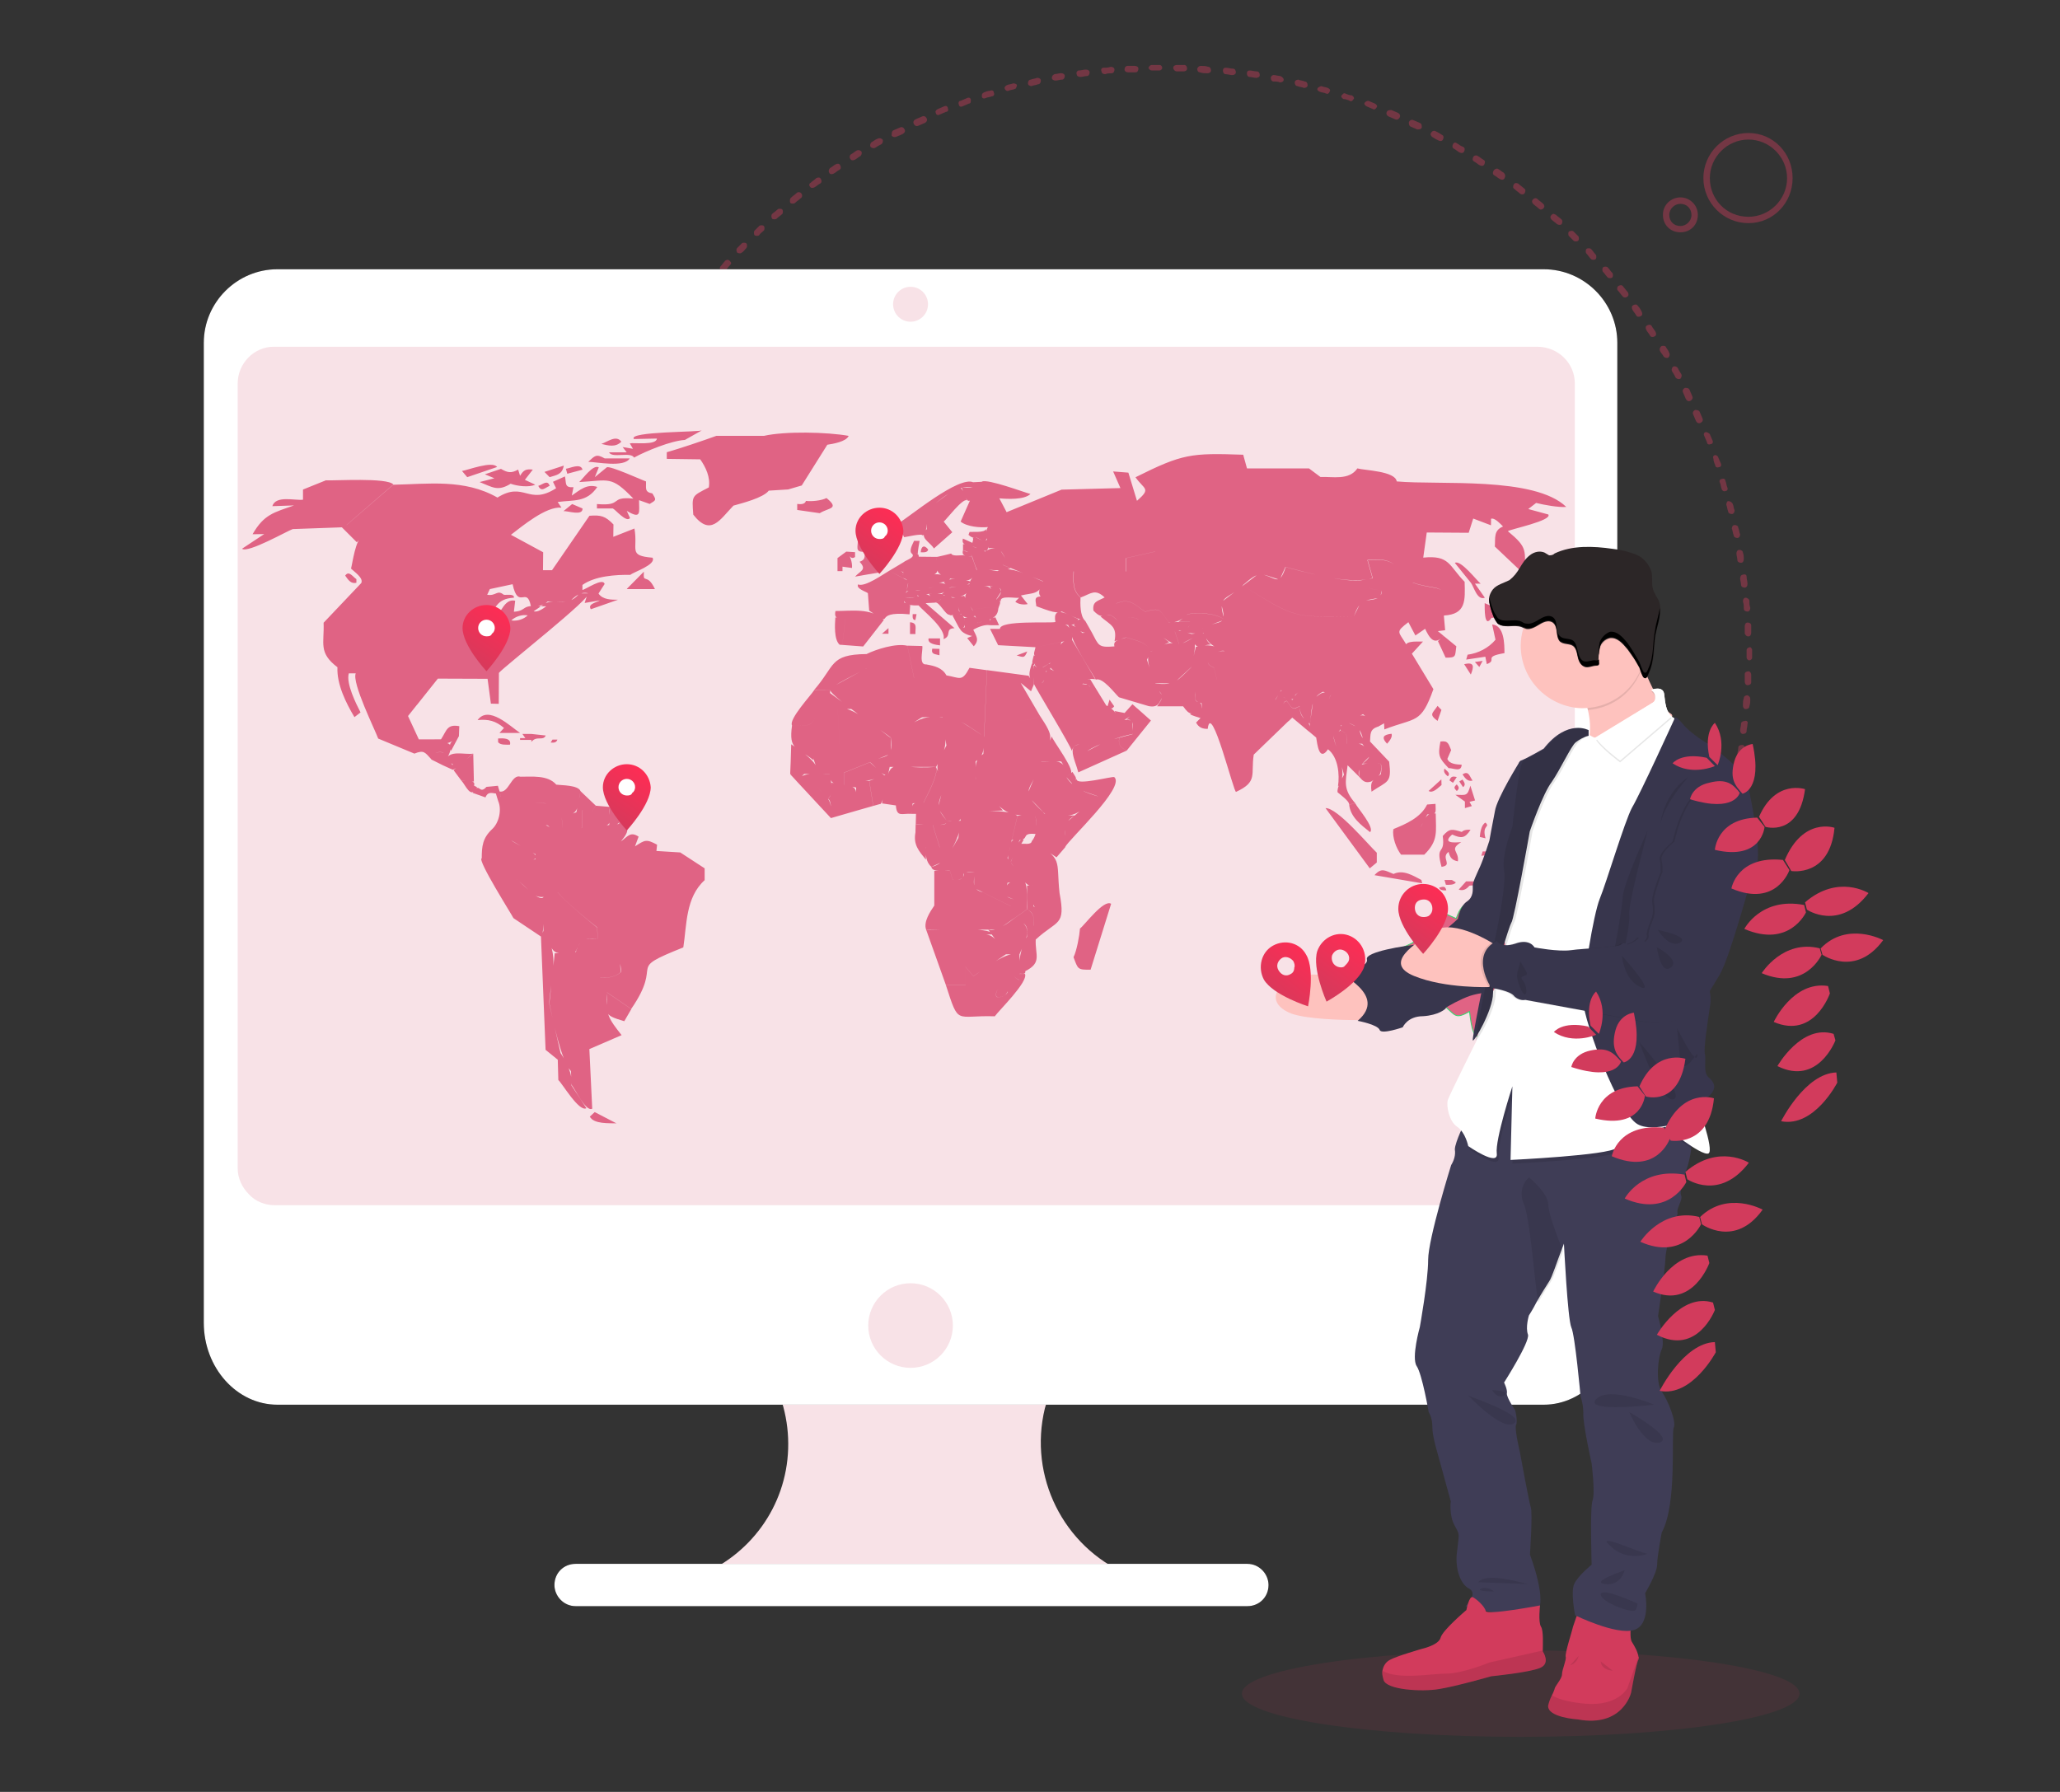
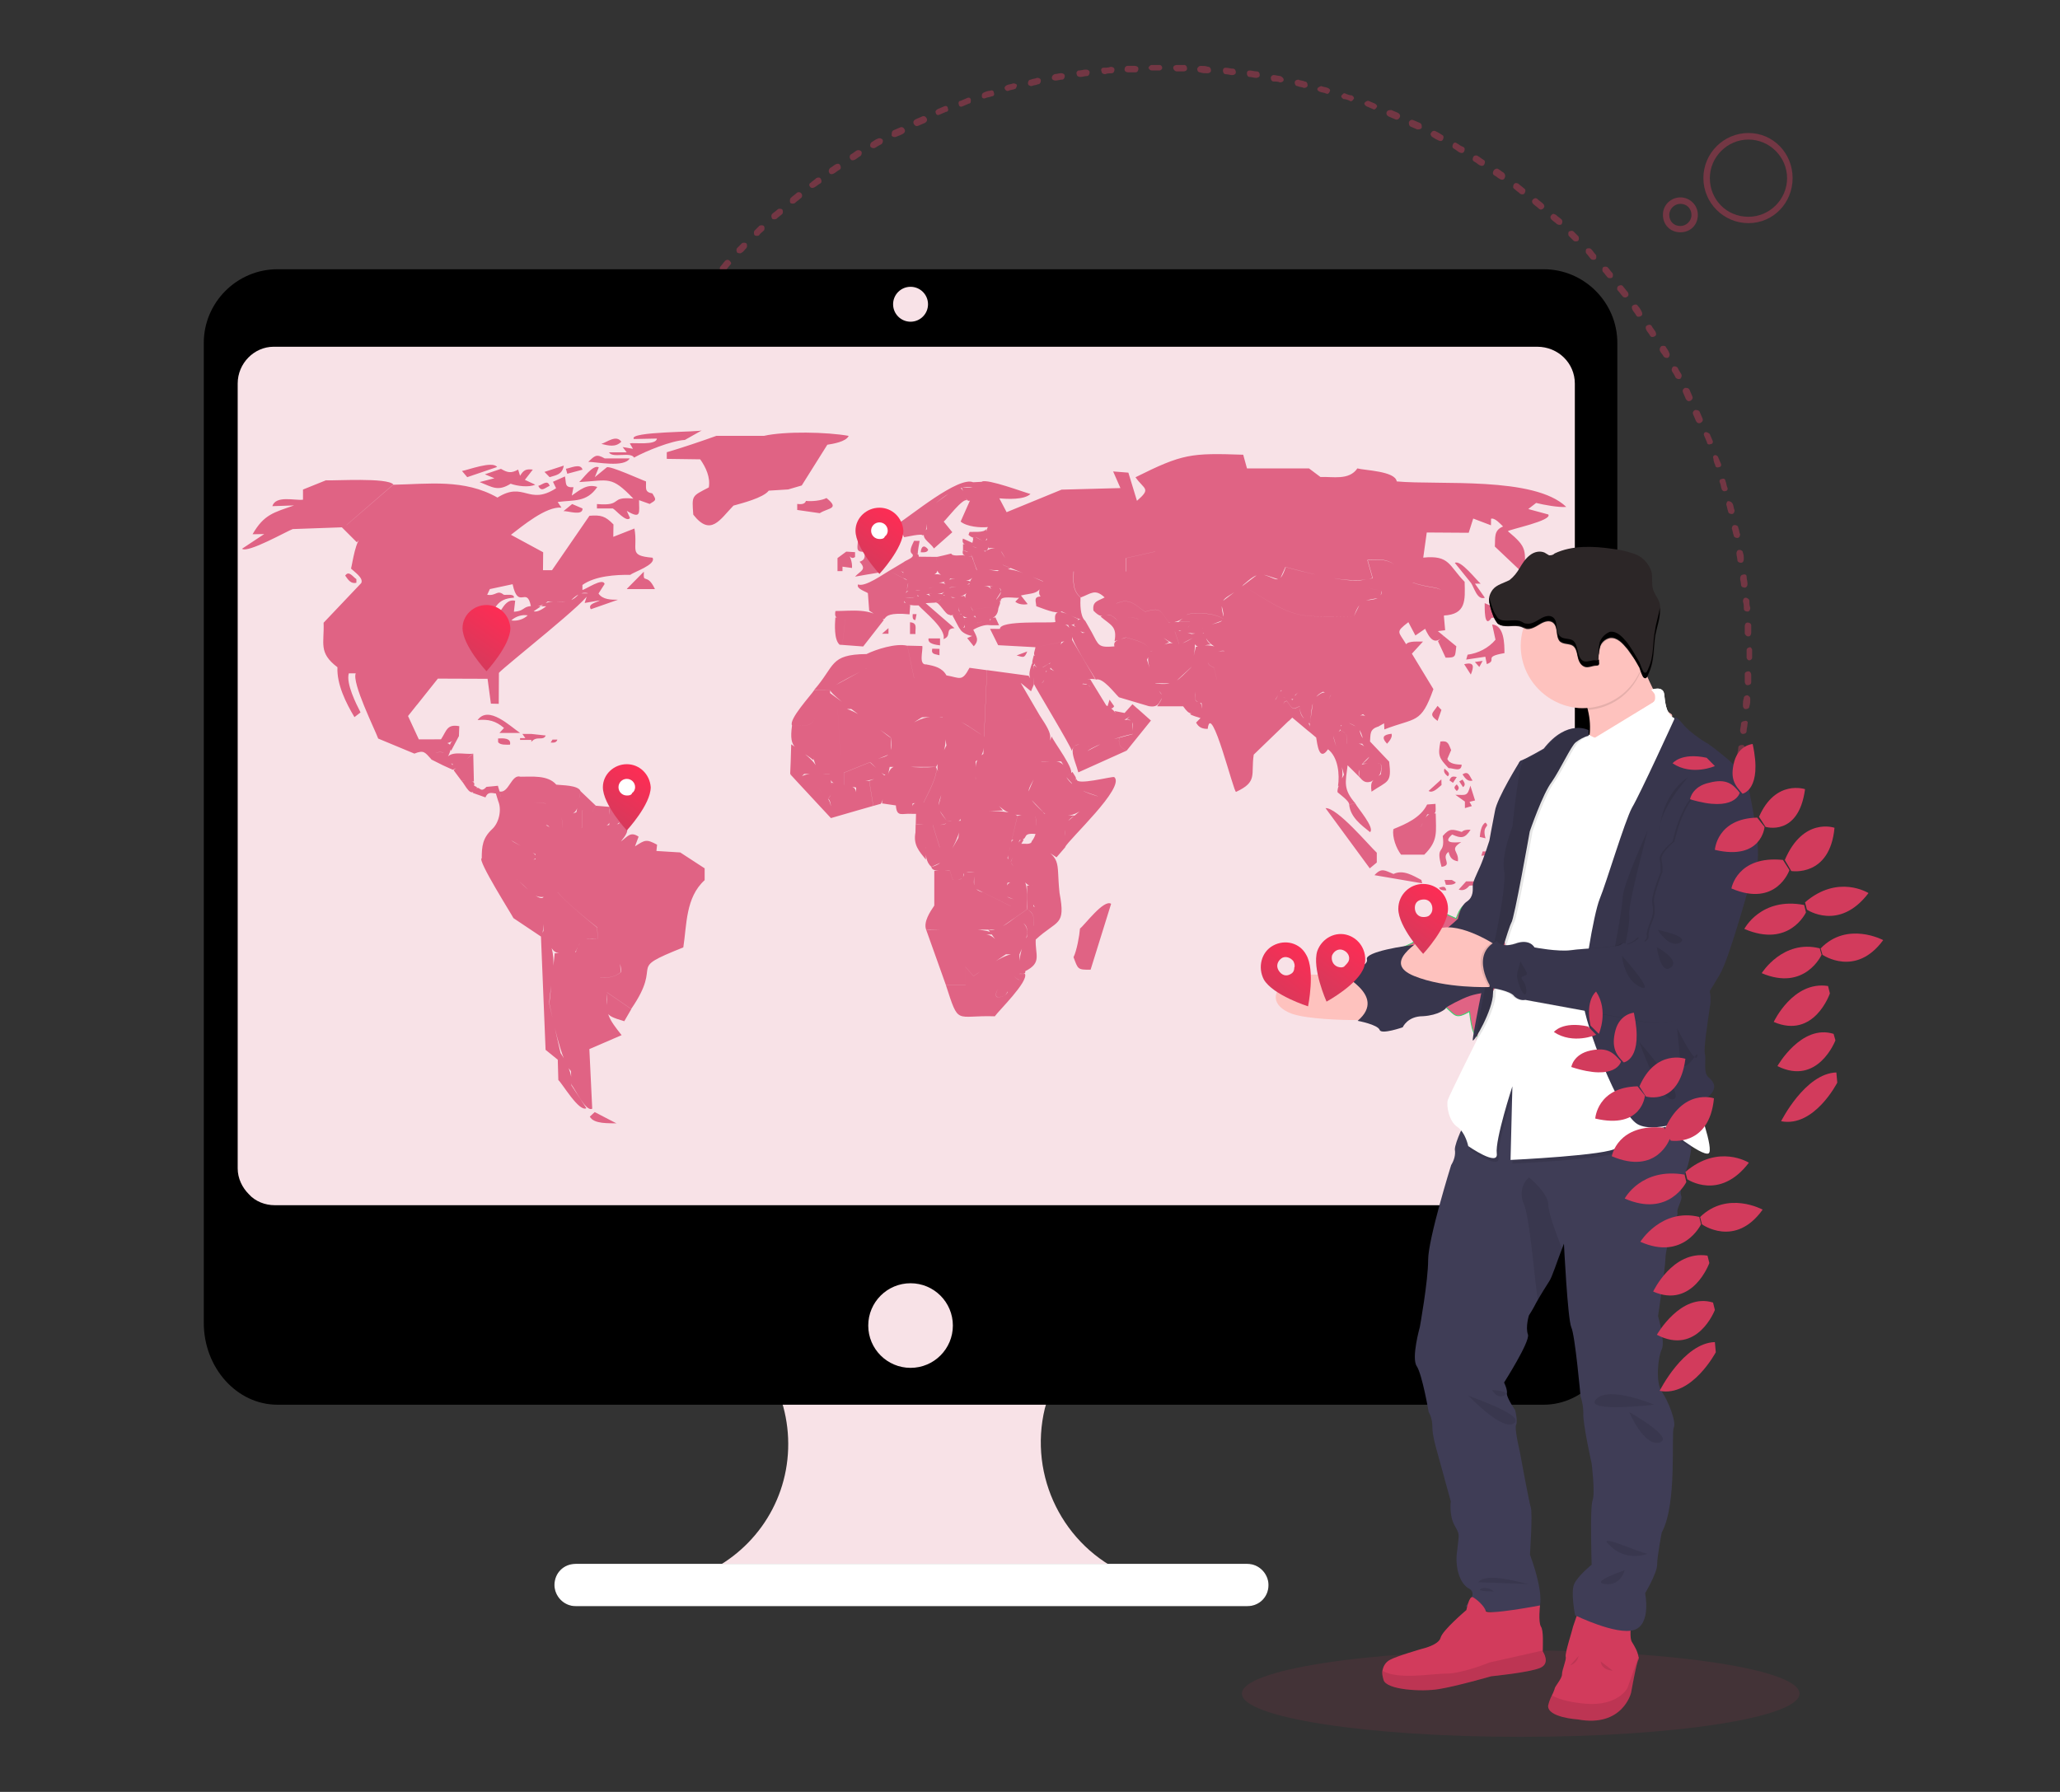
<svg xmlns="http://www.w3.org/2000/svg" viewBox="0 0 2230 1940">
  <rect x="0" y="0" width="2230" height="1940" fill="#333333" stroke="none" />
  <style>.st1{fill:#d23b5c}.st2{fill:#f8e2e7}.st3,.st4{fill-rule:evenodd;clip-rule:evenodd}.st4{fill:#fff}.st7{fill:#3dd163;stroke:#3dd16e;stroke-miterlimit:10}.st10{fill:#fec2be}.st11{fill:#38364d}.st13{opacity:.1;enable-background:new}.st16{fill:#fff}</style>
  <g id="Circle">
    <g id="BG_Circle">
      <g id="Layer_19">
        <g id="Group-3" transform="matrix(-1 0 0 1 206.25 13.793)" opacity=".4">
          <path id="Oval" class="st1" d="M-1052.9 1333.6h8c2 0 3-2 3-3 0-2-2-3-3-3h-8c-2 0-3 2-3 3-1 2 1 3 3 3zm25.9 0h8c2 0 3-2 3-4s-2-3-4-3h-7c-2 0-3 2-3 4s1 3 3 3zm26.9-2c3 0 5 0 8-1 2 0 3-2 3-4s-2-3-4-3c-3 0-5 0-8 1-2 0-3 2-3 4s2 3 4 3zm25.9-3c3 0 5-1 8-1 2 0 3-2 3-4s-2-3-4-3-5 1-7 1-3 2-3 4 1 4 3 3zm26.9-3c3 0 5-1 7-1s3-2 3-4-2-3-4-3-5 1-7 1-3 2-3 4 2 3 4 3zm25.9-5c2-1 5-1 7-2 2 0 3-2 3-4s-2-3-4-3c-2 1-5 1-7 2-2 0-3 2-3 4s2 3 4 3zm25.9-5.9c2-1 5-1 7-2 2 0 3-2 2-4 0-2-2-3-4-2s-5 1-7 2c-2 0-3 2-2 4 0 1 2 2 4 2zm24.9-8c2-1 5-1 7-2s3-3 2-4-2-3-4-2-5 1-7 2-3 2-2 4 3 3 4 2zm25.9-8c2-1 5-2 7-3s3-3 2-4-3-3-4-2c-2 1-5 2-7 3s-3 3-2 4c0 2 2 3 4 2zm24.9-8.9c2-1 5-2 7-3s3-3 2-4-3-3-4-2c-2 1-5 2-7 3s-3 3-2 4c0 2 2 3 4 2zm23.9-10c2-1 5-2 7-3s2-3 2-5c-1-2-3-2-5-2-2 1-5 2-7 3s-3 3-2 5c2 2 4 2 5 2zm23.9-12c2-1 5-2 7-3s2-3 2-5-3-2-5-2c-2 1-4 2-7 3-2 1-2 3-2 5 2 2 4 3 5 2zm23.9-11.9c2-1 4-2 7-4 2-1 2-3 1-5s-3-2-5-1-4 2-7 4c-2 1-2 3-1 5 1 1 3 2 5 1zm22.9-13c2-1 4-3 6-4s2-3 1-5-3-2-5-1-4 3-6 4-2 3-1 5c1.1 1 4 2 5 1zm23-14.9c2-1 4-3 6-4s2-3 1-5-3-2-5-1-4 3-6 4-2 3-1 5 3 2 5 1zm20.9-14.9c2-1 4-3 6-5 2-1 2-3 1-5s-3-2-5-1-4 3-6 4-2 3-1 5 4 3 5 2zm21.9-16c2-2 4-3 6-5 1-1 2-3 1-5s-3-2-5-1c-2 2-4 3-6 5-1 1-2 3-1 5s3 2 5 1zm19.9-16.9c2-2 4-3 6-5 1-1 2-3 0-5-1-1-3-2-5 0s-4 3-6 5c-1 1-2 3 0 5 2 1 4 2 5 0zm19.9-17c2-2 4-3 6-5 1-1 1-3 0-5s-3-1-5 0c-2 2-4 3-5 5-1 1-1 3 0 5 1 1 3 1 4 0zm19-18.9l5-5c1-1 1-4 0-5s-4-1-5 0c-2 2-3 4-5 5-1 1-1 4 0 5 2 1 4 1 5 0zm18.9-18.9c2-2 3-4 5-6 1-1 1-4 0-5s-4-1-5 0c-2 2-3 4-5 6-1 1-1 4 0 5s3 1 5 0zm16.9-20.9c2-2 3-4 5-6 1-1 1-4 0-5s-4-1-5 0c-2 2-3 4-5 6-1 1-1 4 0 5 2 2 4 2 5 0zm17-20c2-2 3-4 5-6 1-2 1-4-1-5s-4-1-5 1c-2 2-3 4-5 6-1 2-1 4 1 5 2 0 4 0 5-1zm15.9-21.9c1-2 3-4 4-6s1-4-1-5-4-1-5 1-3 4-4 6-1 4 1 5c1 1 4 1 5-1zm14.9-21.9c1-2 3-4 4-6s1-4-1-5-4-1-5 1-3 4-4 6-1 4 1 5c1.1 1 4 0 5-1zm14-22.9c1-2 3-4 4-7 1-2 0-4-1-5-2-1-4 0-5 1-1 2-2 4-4 7-1 2 0 4 1 5s4 1 5-1zm12.9-22.9c1-2 2-4 4-7 1-2 0-4-1-5-2-1-4 0-5 1-1 2-2 4-3 7-1 2 0 4 1 5 1.1 1 3 0 4-1zm12-23.9c1-2 2-5 3-7s0-4-2-5-4 0-5 2-2 5-3 7 0 4 2 5c2 0 4 0 5-2zm11-23.9c1-2 2-5 3-7s0-4-2-5-4 0-4 2c-1 2-2 5-3 7s0 4 2 5c1 0 3-1 4-2zm8.9-24.9c1-2 2-5 3-7s0-4-2-4c-2-1-4 0-4 2-1 2-2 5-3 7s0 4 2 4c2 1 4 0 4-2zm9-24.9c1-2 2-5 2-7 1-2 0-4-2-4s-4 0-4 2c-1 2-2 5-2 7-1 2 0 4 2 4s4 0 4-2zm8-25.9c1-2 1-5 2-7s-1-4-2-4c-2-1-4 1-4 2-1 2-1 5-2 7s1 4 2 4c2 1 4 0 4-2zm6.9-24.9c1-2 1-5 2-7 0-2-1-4-3-4s-4 1-4 3c-1 2-1 5-2 7 0 2 1 4 3 4s4-2 4-3zm6-25.9c0-2 1-5 1-7s-1-4-3-4-4 1-4 3-1 5-1 7 1 4 3 4c2-.1 3-2 4-3zm4-26.9c0-3 1-5 1-8 0-2-1-4-3-4s-4 1-4 3-1 5-1 7 1 4 3 4c2 1 4 0 4-2zm4-25.9c0-3 1-5 1-8 0-2-1-4-3-4s-4 1-4 3c0 3-1 5-1 8 0 2 1 4 3 4s4-1 4-3zm2-26.9v-8c0-2-1-4-3-4s-4 1-4 3v8c0 2 1 4 3 4 3 0 4-1 4-3zm2-26.9v-8c0-2-1-3-3-4-2 0-3 1-3 3v8c0 2 1 3 3 4 1 1 3-1 3-3zm0-25.9v-8c0-2-2-3-4-3s-3 2-3 4v8c0 2 2 3 3 3 3-1 4-2 4-4zm-1-26.9v-8c0-2-2-3-4-3s-3 2-3 4v8c0 2 2 3 4 3s3-2 3-4zm-2-26.9c0-3 0-5-1-8 0-2-2-3-4-3s-3 2-3 4c0 3 1 5 1 8 0 2 2 3 4 3s3-2 3-4zm-3-25.9c0-3-1-5-1-8 0-2-2-3-4-3s-3 2-3 4 1 5 1 7 2 3 4 3 3-1 3-3zm-4-26.9c0-2-1-5-1-7s-2-3-4-3-3 2-3 4 1 5 1 7 2 3 4 3 3-2 3-4zm-5-25.9c-1-2-1-5-2-7 0-2-2-3-4-3s-3 2-3 4c1 2 1 5 2 7 0 2 2 3 4 3s3-2 3-4zm-6-25.9c-1-2-1-5-2-7s-2-3-4-2-3 2-2 4 1 5 2 7c0 2 2 3 4 2 1 0 2-2 2-4zm-7.9-24.9c-1-2-2-5-2-7-1-2-3-3-4-2-2 1-3 3-2 4 1 2 2 5 2 7 1 2 2 3 4 2s3-2 2-4zm-8-25.9c-1-2-2-5-3-7s-3-3-4-2-3 3-2 4c1 2 2 5 3 7s3 3 4 2c1 0 2-2 2-4zm-10-24.9c-1-2-2-5-3-7s-3-3-5-2-3 3-2 5 2 5 3 7 3 3 4 2c3-1.1 4-3 3-5zm-9.9-23.9c-1-2-2-5-3-7s-3-2-5-2-2 3-2 5c1 2 2 5 3 7s3 2 5 2c2-1.1 2-3.1 2-5zm-12-24c-1-2-2-5-3-7s-3-2-5-1-2 3-1 5 2 4 3 7c1 2 3 2 5 2 1-2 2-4 1-6zm-12.9-23.9c-1-2-2-4-4-7-1-2-3-2-5-1s-2 3-1 5 2 4 4 7c1 2 3 2 5 1s2-3 1-5zm-13-22.9c-1-2-3-4-4-6s-3-2-5-1-2 3-1 5 3 4 4 6 3 2 5 1c1-1 2-3 1-5zm-13.9-21.9c-1-2-3-4-4-6s-3-2-5-1-2 3-1 5 3 4 4 6 3 2 5 1 2-4 1-5zm-16-21.9c-2-2-3-4-5-6-1-2-3-2-5-1s-2 3-1 5c2 2 3 4 4 6s3 2 5 1 3-3 2-5zm-15.9-20.9c-2-2-3-4-5-6-1-1-3-2-5 0s-2 3 0 5 3 4 5 6c1 1 3 2 5 1s1-5 0-6zm-16.9-20c-2-2-3-4-5-6-1-1-3-2-5 0s-2 3 0 5 3 4 5 6c1 1 3 2 5 0 1-2 1-4 0-5zm-18-19.9l-5-5c-1-1-4-1-5 0s-1 4 0 5c2 2 3 4 5 5 1 1 3 1 5 0 1-2 1-4 0-5zm-18.9-18.9l-5-5c-1-1-4-1-5 0s-1 4 0 5c2 2 4 3 5 5 1 1 4 1 5 0s1-4 0-5zm-18.9-17.9c-2-2-4-3-6-5-1-1-4-1-5 0s-1 4 0 5c2 2 4 3 6 5 1 1 4 1 5 0 1-2 1-4 0-5zm-20.9-18c-2-2-4-3-6-5-1-1-4-1-5 1-1 1-1 4 1 5 2 2 4 3 6 5 1 1 4 1 5 0 .9-1 .9-5-1-6zm-21-15.9c-2-2-4-3-6-5-2-1-4-1-5 1s-1 4 1 5 4 3 6 4 4 1 5-1c1-1 1-3-1-4zm-20.9-15.9c-2-1-4-3-6-4s-4-1-5 1-1 4 1 5 4 3 6 4 4 1 5-1c1-2.1 0-4-1-5zm-22.9-15c-2-1-4-3-6-4s-4 0-5 1c-1 2 0 4 1 5 2 1 4 3 6 4s4 1 5-1c1-1 1-4-1-5zm-21.9-12.9c-2-1-4-3-7-4-2-1-4 0-5 1-1 2 0 4 1 5 2 1 4 2 7 4 2 1 4 0 5-1 1-2 0-4-1-5zm-23.9-13c-2-1-5-2-7-3s-4 0-5 2 0 4 2 5 4 2 7 3c2 1 4 0 5-1 0-3 0-5-2-6zm-23.9-11.9c-2-1-5-2-7-3s-4 0-5 2 0 4 2 5 5 2 7 3 4 0 5-2c1-2.1 0-4-2-5zm-23.9-11c-2-1-5-2-7-3s-4 0-4 2c-1 2 0 4 2 4 2 1 5 2 7 3s4 0 4-2c1-1 0-3-2-4zm-24.9-9c-2-1-5-2-7-3s-4 0-4 2 0 4 2 4c2 1 5 2 7 3s4 0 4-2c.9-2-.1-4-2-4zm-24.9-8.9c-2-1-5-2-7-2-2-1-4 0-4 2-1 2 0 4 2 4 2 1 5 1 7 2s4 0 4-2c-.1-2-.1-3-2-4zm-25-8c-2-1-5-1-7-2-2 0-4 1-4 2s1 4 2 4c2 1 5 1 7 2s4-1 4-2c1-1 0-3-2-4zm-25.9-6c-2-1-5-1-7-2-2 0-4 1-4 3s1 4 3 4c2 1 5 1 7 2 2 0 4-1 4-3s-1-4-3-4zm-25.9-6c-2 0-5-1-7-1s-4 1-4 3 1 4 3 4 5 1 7 1 4-1 4-3-1-3-3-4zm-25.9-3.9c-3 0-5-1-8-1-2 0-4 1-4 3s1 4 3 4 5 1 7 1 4-1 4-3c1-2-1-4-2-4zm-26.9-3c-3 0-5 0-8-1-2 0-4 1-4 3s1 4 3 4 5 0 7 1c2 0 4-1 4-3 1-2 0-4-2-4zm-25.9-2h-8c-2 0-4 1-4 3s1 4 3 4h8c2 0 4-1 4-3 0-3-2-4-3-4zm-26.8-1h-8c-2 0-3 2-3 3 0 2 2 3 3 3h8c2 0 3-1 4-3-1.1-2-2.1-3-4-3zm-26.9 0h-8c-2 0-3 2-3 4s2 3 4 3h7c2 0 4-2 4-4s-2.1-3-4-3zm-25.9 1c-3 0-5 0-8 1-2 0-3 2-3 4s2 3 4 3c3 0 5 0 8-1 2 0 3-2 3-4-1.1-2-2.1-3-4-3zm-26.9 2c-3 0-5 1-8 1-2 0-3 2-3 4s2 3 4 3 5-1 7-1 3-2 3-4c-.1-2-1.1-3-3-3zm-25.9 3c-3 0-5 1-8 1-2 0-3 2-3 4s2 3 4 3 5-1 7-1 3-2 3-4c-.1-2-1.1-3-3-3zm-25.9 4.9c-2 0-5 1-7 1-3 1-4 3-4 4 0 2 2 3 4 3 2-1 5-1 7-1s3-2 3-4c-.1-2-2.1-3-3-3zm-26.9 5c-2 1-5 1-7 2-2 0-3 2-3 4s2 3 4 3c2-1 5-1 7-2 2 0 3-2 3-4-.1-2-2.1-3-4-3zm-24.9 7c-2 1-5 1-7 2s-3 2-2 4 2 3 4 2 5-1 7-2 3-2 2-4c-1.1-1-3.1-2-4-2zm-25.9 8c-2 1-5 2-7 2-2 1-3 3-2 4 1 2 3 3 4 2 2-1 5-2 7-2 2-1 3-3 2-4-1.1-1-2.1-3-4-2zm-25 7.9c-2 1-5 2-7 3s-3 3-2 4c1 2 3 3 4 2 2-1 5-2 7-3s3-3 2-4-2-2-4-2zm-24.9 10c-2 1-5 2-7 3s-3 3-2 5 3 3 5 2 5-2 7-3 3-3 2-5-3-2-5-2zm-23.9 11c-2 1-5 2-7 3s-2 3-2 5c1 2 3 2 5 2 2-1 5-2 7-3s2-3 2-5c-1-2-3-3-5-2zm-23.9 11.9c-2 1-4 2-7 4-2 1-2 3-1 5s3 2 5 1 4-2 7-4c1-1 2-3 1-4-1-2-3-3-5-2zm-22.9 13c-2 1-4 3-7 4-2 1-2 3-1 5s3 2 5 1 4-3 6-4 2-3 1-5-3-2-4-1zm-22.9 13.9c-2 1-4 3-6 4s-2 3-1 5 3 2 5 1 4-3 6-4 2-3 1-5-4-2-5-1zm-21.9 14c-2 1-4 3-6 4-2 2-2 4-1 6s3 2 5 1 4-3 6-4 2-3 1-5-4-3-5-2zm-21.9 15.9c-2 2-4 3-6 5-2 1-2 3-1 5s3 2 5 1c2-2 4-3 6-5 2-1 2-3 1-5s-3-2-5-1zm-21 16.9c-2 2-4 3-6 5-1 1-2 3 0 5 1 1 3 2 5 0s4-3 6-5c1-1 2-3 0-5-1-1-3-2-5 0zm-19.9 17c-2 2-4 3-6 5-1 1-1 3 0 5 1 1 3 1 5 0 2-2 4-3 6-5 1-1 2-3 0-5s-3-1-5 0zm-18.9 17.9l-5 5c-1 1-1 4 0 5s4 1 5 0l5-5c1-1 1-4 0-5-2-1-4-1-5 0zm-18.9 18.9c-2 2-3 4-5 6-1 1-1 4 0 5s4 1 5 0c2-2 3-4 5-6 1-1 1-4 0-5s-4-1-5 0zm-18 19.9c-2 2-3 4-5 6-1 1-1 4 0 5s4 1 5 0c2-2 3-4 5-6 1-1 1-4 0-5s-4-1-5 0zm-16.9 21c-2 2-3 4-5 6-1 2-1 4 1 5 1 1 4 1 5-1 2-2 3-4 5-6 1-1 1-4-1-5s-4-1-5 1zm-15.9 20.9c-2 2-3 4-4 6s-1 4 1 5 4 1 5-1 3-4 4-6 1-4-1-5-4-1-5 1zm-15 21.9c-1 2-3 4-4 6s-1 4 1 5 4 1 5-1 3-4 4-6 1-4-1-5-4-1-5 1zm-14.9 21.9c-1 2-3 4-4 7-1 2 0 4 1 5 2 1 4 0 5-1 1-2 3-4 4-6s0-4-1-5-4-1-5 0zm-13 22.9c-1 2-2 4-4 7-1 2 0 4 1 5 2 1 4 0 5-1 1-2 2-4 4-7 1-2 0-4-1-5-2-1-4 0-5 1zm-12.9 23.9c-1 2-2 5-3 7s0 4 2 5 4 0 5-2 2-5 3-7 0-4-2-5c-2 0-4 0-5 2zm-11 23.9c-1 2-2 5-3 7s0 4 2 5 4 0 5-2 2-5 3-7 0-4-2-5c-2 .1-4 .1-5 2zm-10.9 24c-1 2-2 5-3 7s0 4 2 4c2 1 4 0 4-2 1-2 2-5 3-7s0-4-2-4c-1.1 0-3 1-4 2zm-9 24.9c-1 2-2 5-3 7s0 4 2 4c2 1 4 0 4-2 1-2 2-5 2-7 1-2 0-4-2-4 0 0-2 0-3 2zm-8 25.9c-1 2-1 5-2 7s0 4 2 4c2 1 4-1 4-2 1-2 1-5 2-7s0-4-2-4c-2-1-4 0-4 2zm-7.9 24.9c-1 2-1 5-2 7 0 2 1 4 3 4s4-1 4-3c1-2 1-5 2-7 0-2-1-4-2-4-2.1 0-4 1-5 3zm-6 25.9c-1 2-1 5-2 7 0 2 1 4 3 4s4-1 4-3c1-2 1-5 2-7 0-2-1-4-3-4s-4 1-4 3zm-5 26.9c-1 2-1 5-1 7s1 4 3 4 4-1 4-3 1-5 1-7-1-4-3-4-4 1-4 3zm-4 25.9c0 3-1 5-1 8 0 2 1 4 3 4s4-1 4-3 1-5 1-7-1-4-3-4c-2-1-4 0-4 2zm-3 25.9c0 3 0 5-1 8 0 2 1 4 3 4s4-1 4-3c0-3 0-5 1-8 0-2-1-4-3-4s-4 2-4 3zm-2 26.9v8c0 2 1 4 3 4s3-1 4-3v-8c0-2-1-4-3-4s-4 1-4 3zm-1 26.9v8c0 2 2 3 3 3 2 0 3-2 3-3v-3-5c0-2-2-3-3-3-1-1-3 1-3 3zm1 26.9v8c0 2 2 3 4 3s3-2 3-4v-8c0-2-2-3-4-3s-3 2-3 4zm1 25.9c0 3 0 5 1 8 0 2 2 3 4 3s3-2 3-4c0-3 0-5-1-8 0-2-2-3-4-3-2 1-3 2-3 4zm3 26.9c0 3 1 5 1 8 0 2 2 3 4 3s3-2 3-4-1-5-1-7-2-3-4-3c-2-1-4 1-3 3zm3 25.9c1 3 1 5 1 8 0 2 2 3 4 3s3-2 3-4-1-5-1-7-2-3-4-3-3 1-3 3zm5 26.9c1 2 1 5 2 7 0 2 2 3 4 3s3-2 3-4c-1-2-1-5-2-7 0-2-2-3-4-3s-3 2-3 4zm6 25.9c1 2 1 5 2 7 0 2 2 3 4 2 2 0 3-2 2-4s-1-5-2-7c0-2-2-3-4-3-2 1-3 3-2 5zm6.9 24.9c1 2 1 5 2 7s2 3 4 2 3-2 2-4-1-5-2-7-2-3-4-2-3 3-2 4zm8 25.9c1 2 2 5 2 7 1 2 3 3 4 2 2-1 3-3 2-4-1-2-2-5-2-7-1-2-3-3-4-2-2 0-3 2-2 4zm9 24.9c1 2 2 5 3 7s3 3 4 2c2-1 3-3 2-4-1-3-2-5-3-7s-3-3-4-2c-2 0-3 2-2 4zm9.9 24.9c1 2 2 5 3 7s3 3 5 2 3-3 2-5c-2-2-3-5-4-7s-3-3-5-2c-1 1-2 3-1 5zm11 23.9c1 2 2 5 3 7s3 2 5 2c2-1 2-3 2-5-1-2-2-4-3-7-1-2-3-2-5-2-2 1-3 3-2 5zm11.9 23.9c1 2 2 4 4 7 1 2 3 2 5 1s2-3 1-5-2-4-4-7c-1-2-3-2-5-1-1 1-1.9 3-1 5zm13 22.9c1 2 3 4 4 7 1 2 3 2 5 1s2-3 1-5-3-4-4-6-3-2-5-1c-1 0-2 3-1 4zm13.9 22.9c1 2 3 4 4 6s3 2 5 1 2-3 1-5-3-4-4-6-3-2-5-1-2 3-1 5zm15 21.9c1 2 3 4 4 6s3 2 5 1 2-3 1-5-3-4-4-6-3-2-5-1-2 3-1 5zm15.9 20.9c2 2 3 4 5 6 1 1 3 2 5 1 1-1 2-3 1-5-2-2-3-4-5-6-1-2-3-2-5-1-2 1.1-2 4-1 5zm17 21c2 2 3 4 5 6 1 1 3 2 5 0 1-1 2-3 0-5s-3-4-5-6c-1-1-3-2-5 0s-2 4 0 5zm16.9 19.9c2 2 3 4 5 6 1 1 3 1 5 0 1-1 1-3 0-5-2-2-3-4-5-6-1-1-3-1-5 0s-1 4 0 5zm18.9 18.9l5 5c1 1 4 1 5 0s1-4 0-5l-5-5c-1-1-4-1-5 0s-2 4 0 5zm19 18.9c2 2 4 3 6 5 1 1 4 1 5 0s1-4 0-5c-2-2-4-3-6-5-1-1-4-1-5 0-2 1.1-2 4 0 5zm19.9 18c2 2 4 3 6 5 1 1 4 1 5 0s1-4 0-5c-2-2-4-3-6-5-1-1-4-1-5 0-2 1-2 3 0 5zm19.9 16.9c2 2 4 3 6 5 2 1 4 1 5-1s1-4-1-5c-2-2-4-3-6-5-1-1-4-1-5 1 0 1 0 3 1 5zm21.9 15.9c2 1 4 3 6 4s4 1 5-1 1-4-1-5-4-3-6-4-4-1-5 1c-1 2.1-1 4.1 1 5zm21.9 15c2 1 4 3 6 4s4 1 5-1 1-4-1-5-4-3-6-4-4-1-5 1-1 4 1 5zm21.9 13.9c2 1 4 3 7 4 2 1 4 0 5-1 1-2 0-4-1-5-2-1-4-3-6-4s-4 0-5 1c-1.9 2-.9 4 0 5zm23 13c2 1 4 2 7 4 2 1 4 0 5-1 1-2 0-4-1-5-2-1-4-2-7-4-2-1-4 0-5 1s0 4 1 5zm23.9 11.9c2 1 5 2 7 3s4 0 5-2 0-4-2-5-5-2-7-3-4 0-5 2c0 3.1 0 5 2 5zm23.9 12c2 1 5 2 7 3s4 0 5-2 0-4-2-5-5-2-7-3-4 0-5 2 0 4 2 5zm23.9 10c2 1 5 2 7 3s4 0 4-2c1-2 0-4-2-4-2-1-5-2-7-3s-4 0-4 2c0 1 1 3 2 4zm24.9 8.9c2 1 5 2 7 2 2 1 4 0 4-2 1-2 0-4-2-4-2-1-5-2-7-2-2-1-4 0-4 2 0 1 1 3 2 4zm25.9 8c2 1 5 1 7 2s4-1 4-2-1-4-2-4c-2-1-5-1-7-2s-4 1-4 2c-1 2 0 3 2 4zm25.9 7c2 1 5 1 7 2 2 0 4-1 4-3s-1-4-3-4c-2-1-5-1-7-2-2 0-4 1-4 3s1 4 3 4zm25.9 5.9c2 1 5 1 7 1s4-1 4-3-1-4-3-4-5-1-7-1-4 1-4 3c-1 2.1 1 4 3 4zm25.9 5c2 0 5 1 8 1 2 0 4-1 4-3s-1-4-3-4-5-1-7-1-4 1-4 3c-1 2 0 4 2 4zm25.9 4c3 0 5 1 8 1 2 0 4-1 4-3s-1-4-3-4-5-1-7-1-4 1-4 3c-1 2 0 3 2 4zm26.9 2c3 0 5 0 8 1 2 0 4-1 4-3s-1-4-3-4c-3 0-5 0-8-1-2 0-4 1-4 3s1 4 3 4zm25.9 2h8c2 0 3-1 4-3 0-2-1-3-3-4h-8c-2 0-3 1-4 3 0 2 1 4 3 4z" />
          <path id="Oval_1_" class="st1" d="M-1686.5 227.8c26.9 0 48.8-21.9 48.8-48.8s-21.9-48.8-48.8-48.8-47.8 21.9-47.8 48.8 20.9 48.8 47.8 48.8zm0-6.9c-22.9 0-41.8-18.9-41.8-41.8s18.9-41.8 41.8-41.8 41.8 18.9 41.8 41.8-17.9 41.8-41.8 41.8z" />
          <path id="Oval-Copy-2" class="st1" d="M-1612.8 199.9c-10 0-18.9 8-18.9 18.9 0 11 8 18.9 18.9 18.9s18.9-8 18.9-18.9c.1-10.9-8.9-18.9-18.9-18.9zm0 7c6 0 12 5 12 12s-5 12-12 12c-6 0-12-5-12-12 .1-7 5.1-12 12-12z" />
        </g>
      </g>
    </g>
  </g>
  <g id="Device">
    <g id="Device_1_">
      <path id="Path_30_" class="st2" d="M1219.8 1704.1v15.9H753.6v-13c57.8-21.9 97.6-75.7 99.6-138.5 2-61.8-32.9-119.5-89.7-145.4h452.3c-41.8 18.9-72.7 56.8-84.7 101.6-17.9 73.8 20 149.5 88.7 179.4z" />
      <g id="Path_31_">
        <path id="path-1_2_" class="st3" d="M1750.8 371.2v1060.9c0 48.8-35.9 88.7-79.7 88.7H300.3c-43.8 0-79.7-39.8-79.7-88.7V371.2c0-43.8 35.9-79.7 79.7-79.7h1370.8c43.8 0 79.7 35.9 79.7 79.7z" />
-         <path id="path-1_1_" class="st4" d="M1750.8 371.2v1060.9c0 48.8-35.9 88.7-79.7 88.7H300.3c-43.8 0-79.7-39.8-79.7-88.7V371.2c0-43.8 35.9-79.7 79.7-79.7h1370.8c43.8 0 79.7 35.9 79.7 79.7z" />
      </g>
      <g id="Rectangle">
        <path id="path-3_2_" class="st3" d="M623.1 1693.1h727.2c13 0 22.9 11 22.9 22.9 0 13-10 22.9-22.9 22.9H623.1c-13 0-22.9-11-22.9-22.9 0-12.9 9.9-22.9 22.9-22.9z" />
        <path id="path-3_1_" class="st4" d="M623.1 1693.1h727.2c13 0 22.9 11 22.9 22.9 0 13-10 22.9-22.9 22.9H623.1c-13 0-22.9-11-22.9-22.9 0-12.9 9.9-22.9 22.9-22.9z" />
      </g>
      <path id="Path_32_" class="st2" d="M1704.8 415.2V1265c0 21.9-17.9 39.8-38.9 39.8H297.2c-10 0-20.9-4-27.9-12-7-7-12-16.9-12-27.9V415.2c0-21.9 17.9-39.8 38.9-39.8H1664c22.9 0 40.8 17.9 40.8 39.8z" />
      <ellipse id="Oval_2_" class="st2" cx="985.7" cy="329.4" rx="18.9" ry="18.9" />
      <ellipse id="Oval_3_" class="st2" cx="985.7" cy="1435.1" rx="45.8" ry="45.8" />
    </g>
  </g>
  <g id="World_Map_1_">
    <g id="World_Map">
      <g id="a_1_" fill="#e06384">
        <path d="M1090.6 1074.6c-2.7 4.4-7.2 5.3-12.1 4.7-1.7-8.3 4.6-11.5 12.1-10.7v6zm13-20.2v6.8c-4-2-6.8-3.7-5.8-8.8h5.8v-19.1c-13.2-5.2-39.9 17.4-49.8 23.5l-8.6-9.9v19.5h-21.3c14.5 44.6 9.8 32.5 53 33.9 4.2-6.1 36.3-37.2 32.7-45.9h-6zM553.5 671.7c4.5-4.3 11.7-6.6 17.8-5.5-4.4 4.3-11.6 6.5-17.8 5.5zm73.7-29.3c-13.4 17.4-28.2 1.8-41.6 14h5.7c-3.1 2.4-9.4 6.8-13.6 5.4l7.9-5.4c-22.5-2.1-14.4 4.9-29.3 5.9l1.4-11.9c-15.1-3.5-16.5 24.4-29.9 21.2 8.8-13.4 9.7-23.4 28.5-24.5.9-4.7-8.8-2.6-11-3.2-7.2-5.9-8.1 1.7-17.9 0l2.9-6.2c-2.8-10.9-129.8-5.6-139-6.7l-41 43.2c.9 22.5-5.9 32.3 15 48.2l52.3 6.7 7 10.6 14.7-.5 12.1 23.9 22.6-28.4 53.8.2 3.6 26.9 8.5.2.2-33.5c4.1-5.6 103.4-83.4 96.4-86.1h-9.3zm51.5-4.6H709c-8.6-18.2-13-4.4-12-18.6l-18.3 18.6zM453.4 800.5l-11.7-25.3 9.7-12.2-12.1-23.9-14.7.5-7-10.6-52.3-6.7c-.9 18.5 9.3 38.9 18.4 54.1l6.6-5.1c-4.8-9.3-15.9-31.4-12.7-42.3h7.5c-4.4 10.2 20.8 60.9 24.3 70.6l39.2 16.3c10.5-4.3 11.5-1.2 18.4 6.2 3.4-7.8 5-8.3 13.3-7.6l-1.3-9.9c5.8 1.9 13.8-4 17.8-7.5l.4-10.9c-13.6-2.5-13.6 4.9-19.8 14.2.1.1-24 .1-24 .1zm434-244.9c9.3-6 22.1-4.4 7.3-16.4-5.3 2.8-16.3 3.9-22.2 3.1-1.4 4.1-6 3.6-9.5 3.3v6.5l24.4 3.5zM1017 709.4v-6.9l-7.8-.2c-1.5 6.4 3.2 5.7 7.8 7.1zM721.8 489.6v7.2l36.2.5c6.1 8.6 11.2 19.6 9.3 30.4-18.5 9.7-18.4 8.2-16.8 29.5 18.9 24.1 28.8 5.3 43.5-9.8 8.9-2.5 32.4-8.4 38.2-16.2l21-1.3 14.7-4.3 27.7-44.1c5.7-.9 20.4-3.2 23.1-9.6-23.2-4.2-68.9-5.2-91.8 0h-51.5c-13.1 4.8-40.4 14-53.6 17.7zm838.6 279l-4.2-4.4c-5.4 8.2-9.8 9 0 16.3l4.2-11.9zM1494.2 647l1.4-7.7c-10.1-1.4-15.6-.8-20-11.4-18.3 3.6-65.9-9.1-83.8-13.9-7.5 22.4-10.3 10.3-29.1 7l-17.1 13c56.5 35.1 53.7 34.3 120 33.2 7.1-18.8 10.8-16.6 28.6-20.2zm12.2 147.4c-8.5 1-11.6 3.5-4.9 10.8 2.3-2.4 6.2-7.2 4.9-10.8zm-30.8-166.5c4.2 10.6 10.2 10 20 11.4 1 12.2-14.6 9-22.2 12.1l-7.8 15.8c-66.4 1.2-63.8 1.8-120-33.2l-24.1 18.4c8 27 .1 17.8-20.1 27.6 5.1 20.7 16 20.6 32.5 28.6l1 20.7 67.1 23.2 12.4-11.3 26.4 11.3c-8.2 11.1 6 23.8 10.3 33.1l24.4-12.4 16 13.7 6.8-3.8.3 6.6c34.2-13.3 39.5-5.4 53.1-43.6l-23.3-38.4 12-13.1c-3.9.1-15.5-1-18.2 2.9-8.3-14-12.1-12.8 2.4-23.9l7.6 14.4c6.7-4.5 24.1-16.6 31-21.3 2.1-39-2-25-33.7-35.8-19-17.6-19.5-27.6-48.9-24.3l5.5 19.4-10.5 1.9zm139.1 40.9c7.3.4 10.4.5 13.4-7l-20.9-8.8c.1 4.3-.9 28.7 7.5 15.8zm-26 40l-1.5 5.3 20.7-3.1 1.6 8c12.3-4.5-5.1-7.8 19.1-11.9 0-9.8-.1-30-13.3-31l3.6 16.5c-7.5 9-18.8 14.7-30.2 16.2zm-3.7 10.3c11.3-2.8 10.6 2.7 7.2 11.2l-7.2-11.2zm20-3.6l-3.6 6.6-4.8-5.4 8.4-1.2zm-22.7 112.4c-5.1-.3-13.3-.5-15.5-6.3l4.1-9.5c-2.9-6.6-3-10.5-11.6-9.3-2.9 15.3-1.7 17.7 8.8 28.8 5.2-.1 13.8 4.8 14.2-3.7zm-35.8 28.4c4.5 3.2 10.9-4 14-6.4l-.2-6.1-13.8 12.5zm39.3 11.5v7.1l7.5-2.2-2.5-4.6 6-1.5-5.1-16c-3.3 12.1-5 9.9-16.2 9.9l10.3 7.3zm-22.1-35.7c2.1 2.4 7.2 4.9 3.6 8.4-2.6-2.1-5.2-4.7-3.6-8.4zm5.4 12.8l3.8 2.6 4.1-6.3c-4.4-.9-6.3-.8-7.9 3.7zm14.1-6.5c2.7 3.9 5.4 8.1 10.9 6.7-3.3-4.4-4.1-11.2-10.9-6.7zm0 5.6c1.8 2.8 4 5.5.6 8.2l-4.1-6.2 3.5-2zm-6.2 5.2c2.4 3 3.2 4.4 0 7.2-3.2-3.2-3.4-4.1 0-7.2zm10.1 105l3.5 4.8c2.9-1 11.8.9 9.8-4.8h-13.3zm-78.8-56.5c-1.3 8.8 3.1 20.7 8.4 27.6h25.1c15.6-15.3 12.5-25 12.4-44.6-11.1-1.2-11.8 7.1-16.2 14.6-5 .6-26.3 8.2-29.7 2.4zm-17.9 36.1v-10.6c-8.4-7.8-42.7-48.9-55.5-48.3l47.9 65.2 7.6-6.3zm48.3 18.9l.8 3.6-51.6-8.8c7.8-8.7 11.6-4.8 20.6-1.3 10.5-5.1 21.3 1.9 30.2 6.5zm33 0h-8l1.5 5.2c3 .1 9 .4 10.8-2.6l-4.3-2.6zm-13.9 8.3c1.1 3.1 5.2 3.1 7.9 2.9-1.4-5.3-3.7-3.8-7.9-2.9zm29.3-6.8l-8 8.9c4.9 1.7 8.4-.5 11.5-4.1l-3.5-4.8zm-26.6-15.7c12.8-1.8-1.3-9.9 7.6-16.2 1.6 6.1 3.6 9 10.1 10.2 1.4-11.6-9.9-12.2 3.6-20.8-7 .6-21.3 1.7-9.8-8.2 9.9 4.4 13.7 4.3 19.9-5.1-2.9-.4-7.4 0-9.5 2.3-10.2-3-13.1-4.3-20.6 4.4 2.9 21.7-8.3 8.3-1.3 33.4zm44.5-16.7l-1.4 4.8c2.2-1.2 16.5 1.1 13.4-4.8h-12zm3.1-31.2c-4.7 2.2-5.8 11.1-6.2 15.5l6.2 1.5c-4.2-15 5.5-11.5 0-17zm30.5 29.3l-1.8-9.6-14.7 2.1 16.5 7.5zm-1 8l20.5 8.6c2.4 7.8 6.6 10.5-3.1 14.6l17.6 6.1v-34.6l-14.3-7.4c-12.2 10.3-12 12.9-27.4 5.3l-1.6 7.8 8.3-.4zm-61.1-228.2l-13.8-11.3-6.1 5.7 8.3 17.9c12.1.2 10-1.8 11.6-12.3zm-13.9-11.4l-6.1-5 7.9-1-1.4-15.8-20.4 14c4.6 9.8 10.1 19.4 20 7.8zM1544.9 871c-7 14.3-23 21.1-36.5 26.6 3.2 6.2 24.9-1.9 29.5-2.2l7.2-13.7c11-.1 8.9-2 8.9-11.4l-9.1.7zm-84.4 0c1.3 13.7 13 22.2 22.6 29.9 5.6-4.6-14.2-27-15.8-30.9.1 0-6.8 1-6.8 1zm218.4 88.4l12.2-11.2c8.3 8.8 17 18.3 30.3 18.4-39.5-34.5 9.3-15.9-48.9-44v34.6l6.4 2.2zm33.5-18.5l6.4 3.8c4.9-3 13.4-5.1 11.1-12.7l-17.5 8.9zm9-18.2c4 2.3 13.2 12.2 18.2 7.5-3.4-1.7-14-9.8-18.2-7.5zm-270.2-137.3c-4.3-9.3-18.5-22-10.4-33.1-8.9-5.9-11.8-.5-18.9 4.3l-5.1 35.2 8 6.7c1.2 7 3.2 26.8 12.8 12.7 11.1 8.7 12.7 27.3 10.8 40.2 12.5-13-2.9-41-5.2-54.9 3.7-2.4 9.8-5.7 8-11.1zm23.4 19.8c7.5 11.4 13.5 10.8.6 21.5h19.6c.7-11.8-22.1-20.5-23.3-38.4l-13.3-6.5c-4.3 2-8.4 3.2-7 9 8.1 3.1 7.1 6.9 6.9 14.4h16.5zm-16.6 0c.1-7.5 1.5-11.1-6.9-14.4l-7.9 5.7 11.7 42.2c-2.1 3.9-8 14.4-6.9 19.1 2 1.8 13.1 9.8 12.4 13.1l6.9-1c-13.5-15.6-10.8-22.6-8.5-41.4l12.4 12.3c-2.5-10.8 6.2-16.4 12.6-23-8.6-13.7-9.8-13.4-25.8-12.6zm13.3 25.4v10.3c4.1 4.7 6.6 7.3 13.1 5.2 9.3-6.2 11.6-7.6 10.4-19.4-4.2.5-21.8-2.1-23.5 3.9zm4.4-29.2c11 12.4 22.4 17.7 19.1 36.9-8.9 6.2-11.7 7.2-10.1 18.8 17.7-12 22-8.9 19.1-32.5l-20.7-21.8c.6-7.9-.6-13 8.4-16.1-16.6-14.4-13.3-16.2-33.4-4.8 11.8 4.6 14.9 6.8 17.6 19.5zm-82.6-42.3c-9-.1 1.9 18 1.8 21.7l4-3.9 17.9 15c4.3-15.4-10.1-8.7-9.8-27.3-8.8 5.2-8.8.9-13.9-5.5zm6.4-1.4l-10.8-2.7 1.5-6.8c-3.9-4.3-7.8 8-9.7 9.5l-36.4-13.8.1-11.6-9.1-3.2-1-20.7c-10.1-6.7-17.9-3.1-26.2 4.1-1.3 6.5.9 7.8 6.3 10.3l3.1 12.9c-5.4 4.9-14.8 16.2-23.5 13.2 0 7.3-1.8 10.5 6.9 12.3 1.9 11.3-4.4 9-12.4 11.7.1 1.5 10.3 4 11.3 4.5l-4.8 4.9c2.8 5.3 6.9 6.9 12.6 6.8 3.6-31.6 28.4 70.4 30.7 68.2 23.8-11 15.8-18.6 19.1-40.3l37.7-36.4c.1-3.7-10.8-21.9-1.8-21.7 5.1 6.6 5.1 10.6 13.9 5.5-.2 8.9 4.3 14.2 10.9 19.3 2.7-13-.4-28.5 14.8-35l-18.2-7.9c-3.2 3.2-14.4 12.3-15 16.9zm-55.4-25.4l-.1 11.6 36.4 13.8 6.6-10.6-42.9-14.8zm46.1 15.9l-1.5 6.8c5.5.8 11.6 5.7 13.4-2.7l-11.9-4.1zm-206.5-87.1c14 14.6 11.3-4.9 26.3 11l-1.5-18.9c14.8-6.2 19.8 1.6 31.1 9 17.5-5 15.7-1.5 25.6 11.4 8.3 1.3 15.1-3.3 20.7-8.9 12.3-1.4 28.9-1.6 39.6 6.1-8.5-27 2.5-20.6 20.1-37-6.4-7.4-84.5-32.6-94.8-36.7l-31.9 7.2v14.4h-56.5c-.3 10.4-1.5 20.6 7.6 28.1 11.1-4.1 15.4-9.8 25.8 0-7.2 3.9-13.6 4.2-12.1 14.3zm62 44.5c-2.6-10.3-18.5-12.8-26.6-15.5-4.5 2.2-14.8 2.1-12.7 9.7-17.8 1.5-16.8-.8-24.7-15.5l-21 2.1c-4.2 3.2 24.2 46.1 25.5 49.4 7.4-3 20.8 15.2 25.1 19.1l32.3 9.6c10.5 1.8 11-3.6 15.5-11.2-7.1-4.9-14.9-31.2-17.5-39 0 .1 4.1-8.7 4.1-8.7zm-35.7-33.5c-7.1-6.7-9-8.4-18.6-4.6 10.6 9.2 18.3 10.4 15.1 26.7l12.5-4.2c8.2 2.7 24 5.2 26.6 15.5l20.1-10.3c-15.3-10.5-34-36.6-55.7-23.1zm83.8 76.9c8.8 3 18-8.2 23.5-13.2l-3.1-12.9c-5.6-2.7-7.5-3.6-6.3-10.3 4-3.2 12.6-9.8 18.2-7.7-10.9-6.4-19.3-7.8-31.6-4.6l-5.2 22.4c-14.9 14-16.7 19.8-39 17.2 4.7 13.8 13.6 9.1 2.3 24.8h28.2c7.3 10.2 8.8 8.5 19.8 5.2 1.9-17.8-9-1.5-6.8-20.9zm-54.2-86.7c-11.3-7.5-16.4-15.2-31.1-9l1.5 18.9c26.9-16.3 43.2 23.6 66.7 26.1l-4.9-14.5c5.8-2.5 17.8-1.6 16.3-11l-22.8 1c-9.9-13-8.2-16.5-25.7-11.5zm6.1 43.3c-7.8 6.9 2.5 26.7 4.6 34.1l20.2.2 18.8-17.4c1.6-7 7.4-25.3 1.8-31.8-27 16.6-11.8-5.6-45.4 14.9zm44.1-19.2c-3.7-1.1-14.3-5.7-18-2.8l4.9 14.5 14.4-7.4c2.8 14.7 9 7.4 19.6 7.1-11.6-9.4 2.6-15-20.9-11.4zm-3.8-21.6l-10.2 8.4 12.3-.5c.7 8.3-5.3 7.6-11.3 9.5 6.7 3.4 19.6 4.7 26.8 2.9l-2.1-5.2 24.1-9c-10.9-7.7-27.2-7.4-39.6-6.1zm-123.6 12.1c6.4 6.5 9.6 9.9 19.3 7.4l-7-12.3c-7.5-2.6-8.4-1.6-12.3 4.9zm-19.9-3.5c8.5 1.8 20.5 8.2 24.6-3.3-8.8-3.4-28.3-16.6-24.6 3.3zm18.2 13l11-1.1c-3.3-3.1-10.1-10.5-15.4-8.4l4.4 9.5zm-104.4-104.9l-3.6.9c1.8.2-.1 4.5-.1 5.3l-10.2-4.6c-2.6 8.7 8.8 7.4 13.9 9.6 11.5 6.4 15.5 5.4 12.4-8.5-3.7 2.6-9.2-.6-12.4-2.7zm-13.8 14.4c7.2 1.2 9.8 4.7 11.5 11.6l12.3-10.4c-5.4-3.2-17.7-6.9-23.8-8.1v6.9zm39.2-2.1c-11.6-2.9-20.1 7.2-27.7 13.7l2.6 7.1c9.2 2.1 28.6 4.7 37.5.5l-8.6-3.5 5.2-3.3-9-14.5zm-32.1-17.9l-1.2 3.1c2 1.9 5.2 4.1 8 2.4 12 7.6 13.6 3.6 10.9-8.6-1.4 4.2-14.8 2.7-17.7 3.1zm30.1 42.4l-23.1-3.7c4.4 7.1-9.7 11.6-6.8 20.2 9.1 1.6 47.5-6.8 28.9 14.2l4.7 2c-1.7-7 17-2.9 19.8-3.9l-4.1 4.3c3.1 2.9 9.4 3.6 13.4 2.6l-7.3-9.3c11.8-3 20.5-.5 24.1-15.1-11.4-4.4-37.2-18.9-49.6-11.3zm-44-90.3l-32.4 23.7v21.1c-9.1 9.5 3 13.3 7.7 21l19.9-17.6-9.3-11.5c2.4-1.6 21.1-26.3 25.1-22.9-2.3-3.8-4-16.6-11-13.8zm-57.1 53.5c1.3.3 20.3-4.7 20.3-1.6 6-4.2 4.4-22 4.5-28.1 13.9-9.3 31-28.4 50.3-23.7v-5.9c-15.9-7.4-69.2 37.5-81.4 44.5l6.3 14.8zm75-53.5H1041c1.6 1.9 4.3 16.7 9 13.9l-10.1 22.8c6.8 5.6 21.3 6.8 29.7 5.9l10.1-11.6-16.7-37.4-9.4.5v5.9zm543.1 103.9h6.2c-3.8-2.8-21.8-26.4-28-22.5l17.5 21.7c3.3 4.6 6.7 19.2 15 16l-10.7-15.2zm-546.6-33.4l-7.7-2.6c-1.8 7.3 5.3 5.6 9.8 6.9l-2.1-4.3zm461.9-77.3c-1.6-11.3-35-11.9-42.6-14.1-9 13.3-27 8.7-40 9.3l-12.4-9.3h-67.1l-4.1-14.8c-56.6-1.9-65.3-1.2-116.6 24.4 9.6 13.6 17.3 11.8 1.6 25.5l-9.3-30.5-16.5-1.3 7.9 18-63.7 1.7-59.5 24.4-7.9-15c8.5.8 26.9 1.8 33.7-4.7-6.7-1.7-46.2-16.6-52.6-13.4l16.7 37.4c-15.2 16-12.7 13.7-9.6 34.8 14.3-2.2 14 4.6 20.5 14.5l-5.2 3.3c5.5 2.2 37.5 15.3 43.8 17.8-2 4.3-6.7 12.1-2.6 16.5-7.9.6-5 5-4.7 10.6 5.2 1.6 22.3 9.5 27.6 5.7 4.9 2.3 19.7 9.4 25 9.8-5.2-4.9-5.1-18.6-4.7-25-9-7.5-7.9-17.8-7.6-28.1h56.5v-14.4l31.9-7.2c11 4.4 87.8 29 94.8 36.6 18.4-16.1 18.1-13.1 40-6l6.2-13.9c23.3 5.9 70.2 20.1 94.2 11.9l-5.5-19.4c29.5-3.3 29.7 6.6 48.9 24.3 31.7 10.8 35.9-3.2 33.7 35.8 24.7-1.2 23.2-16.8 22.7-36.5-17.2-17.6-16.2-29.1-44.8-26.2l3.8-27.2 45.4.3 4.9-15.4 19.2 7.3.1-7.1c4.2-1.3 10.5 6 13 8.4-10.5 4.2-8.2 12.6-8.9 21.7l32.3 30.6c.3-26.8 3.8-29-18.2-47.2 2.1-2.1 48.3-11.4 43.8-18.1l-21.7-5.9 8.5-6.6c7.8 2 24.7 5.1 32.6 4.3-34.5-33.4-137.9-23.4-183.5-27.6zm-484.3 115.2l-8 6.5c13.7 7.1 24.8 4.2 33.8-8.1h-3.9v-2.4l-21.9 4zm-6-5.6l5.9 5.6c1.7-1.6 25.9-1.5 21.9-7.4-7.5-.5-21.8-5.2-27.8 1.8zm-41.8 15.9c3.5.7 10.2.3 13.6-1l-2.3-7c-6.7-.5-11.2.6-11.3 8zm27.2-15.9c5.8.4 17.6.5 21.8-4.6-10-4.8-16-6.5-26.5-1.6l4.7 6.2zM908.9 698l2.9.2 3.3-28-10.8-1.8c-.5 7.3-1.7 24 4.6 29.6zm169.5-49l5.4-8.5c-2-7-6.4-5.8-12.3-5.7l6.9 14.2zm-26.2-46.1l-9.8-1.8c-2.5-.1-11.5 1.5-12.7-1.8-.6.1-16 4.1-16.1 3.6 1.1 17.3-1.7 18 16.1 23.7 13.9 1 19.5 6.8 28.1-7.9-1.6-4.6-4-11.3-5.6-15.8zm1.3 31.9c-13.6 12.2-8.8 11.2-1 24.9 4.8-.4 24-3.8 28.2-.8 1.1-4.8 5-8.4-2.2-9.9-6.8-17.4-8-14.3-25-14.2zm-39.9-31.9l-19-.2c.2-4.7-4.5-3.2-7.5-3.4 4.7 4.1-6.9 7.3-8.7 9.2l-.9 17.3c9.1 2.5 4.5 8.3 3.7 14.8 2.4-2.6 14.9-1.7 18-1.8.5-.1 10.7-3.1 11.4-3.4-2-2.6-6.2-8.2-8.2-10.8 18-3.6 11.2-7.3 11.2-21.7zm-26.6-3.6h6.7c-.8-.4 1.7-12.8 1.8-13.7l-6-.1c-1.3 3.2-5.9 10.6-2.5 13.8zm17.8-4.3c-4.3-5.7-7.7-3.6-8.1 2.9 2.6.1 7.3.6 8.1-2.9zm5.8 40.4c-4.7 1.7-14.5 4.2-19.5 3.4 1.5 10.9 7.4 5 14.5 4.1 9.3.3 15.2 1.1 22-6.5-3.9-6.8-14.1-5.8-20.5-5.6l3.5 4.6zm7 55.8h-12.4c-1.4 6 8.3 6.9 12.4 7.5v-7.5zm-32.5-17.5v12.7h5.9c-.5-5.9 2.7-12.1-5.9-12.7zm-5.2-27c-4.4 8.7 8.6 9 14.4 8.7 5.7 6.5 30.5 25.8 27 36.5 9.7-3.3.8-11.4 12-11.8L1002 653l8.9-.5c-6.5-18.5-16-2.1-31-5.8zm8.1 18.2c0 2.5-.7 6.3 2.9 6.4l1.3-6.4H988zm-59.1-32.2c-2.5 4.6 8.4 7.7 10.6 9.5l1.4 18.9c31 20.6.2-.3 43.7 4l.7-9.6h.6l-7.2-3.3 4.8-23.2-21-11c-5.9 3.3-26.2 18-33.6 14.7zm39.5-18.2l-5.9 3.5 11.8 6.1c9.7-3.3-2.8-7.7-5.9-9.6zm9.4 5l.6-11-10 6 9.4 5zm-3.5 4.6l3.2 1.7.2-3.5-3.4 1.8zm-38.5-26.8c.4 5.6.9 8.8-5.3 10.9 8.4 8.8.7 9.7-4.9 16.1 6.4-1.2 19.4-3.4 25.8-4.4.6-9.2 4-.2 4.1-10.1-11.5 1.7-14.8-19.2-19-26l-8-.2c.9 7.3-4.1 14.6 7.3 13.7zm-10.2 5.7v-5.2l-9.4-.6c2.4 2.8 4.7 9.4 9.4 5.8zm-19 1.2v14.1h5.4v-4.8l10.3 1.4c.5-5.5-1.8-14-6.2-17.7l-9.5 7zm5.2 94l22.6 1.7 22.3-28.6c-13.6-13.6-35.6-9.7-52.3-9.8-1.9 9.7 4 7.1 10.7 8.8l-3.3 27.9zm50-12.1V680l-7 6.1h7zm82.6-7l14.3-4.6c-2.9-11-6.7-6.6-15.1-5.4.1 0 .8 10 .8 10zm-9-32.6c2.4 13.4 2.6 26.8 20.1 20.2-1.4-4.9-9.1-17.2-11.8-21.7 0 .1-8.3 1.5-8.3 1.5zm-24.6 6.1c4.3-.3 9.7-4.8 11.1-8.8-1.1-1.3-14.6-.7-16.3-.8l5.2 9.6zm71.6 28.3l-10.7-.1 8.8 17.7 40.4 2.2 39.7-8.1v-6.2c-3.1-10.9-8.5-10.8-18.1-13-5.2 1.6-60.2-2.3-60.1 7.5zm-10.7-4h9.8l-4-8.6c-6.2 1.3-6.4 2.6-5.8 8.6zm-44.1-11.4c3.2 2.5 8.1-2.7 10.4-4.3l-1.9-10.8-14.6 2 6.1 13.1zm11.5 15.3c2.1 4.3 8.9 7.1 13.3 7.7l-5.4 2.3 7.1 8.9c6.4-6.8 2.8-10.9-.5-17.9 4.3-2.7 12.9-6.1 18-4.9l-.1-6.6-32.4 10.5zm-7.8-33.6c-15.3-7-6.2.7-19.1 5.3 4.2-2 11.4 13.7 15.5 13l-6.1-13.1 14.6-2-.7-3.9-4.2.7zm4.1 20.2l5.1-2.7-2.6-3.6-6.8 5.2c.4.6 7.4 14.4 7.9 14.4 7.7-.6 4.6-6.5 4.6-11.7-2.9-5.1-3.5-4.4-8.2-1.6zm23.4 7c9-3.5 20.9-3 21.9-15.5-4.2-3-23.4.4-28.2.8l6.3 14.7zm140.1 90.3c3 2.2 4.7 3.8 7.2-.1l-5-7.1-2.2 7.2zm-86.9-59.4l-11.5 4.3c7 1.8 8.4 3.6 11.5-4.3zm7.4 14.7v20.7c10.8 2.2 11.9-5.8 12.8-14.1 6.3-2 5.4-2.6 3.8-8.4-6.6 3.5-9.9 8.7-16.6 1.8zm78.1 43.7l-11.4-18.6c-4 .9-6.7-1.3-8.5-4.6-7.6 3.4-33.9-13.1-40.5-16.1-12 2.4.9 18.3-17.8 16.2 1 3 41 68.9 40.9 72.3 3.5-10.5 10.3-5.8 18.4-5.4l-1.3 5.4c10.8-7.5 35.7-15.7 48.5-18.2v-14.8c-23.7-1.1-10.5-6.9-28.3-16.2zm-24.4-23.2c7.9-1.4 4.7 6.2 13 4.6l-6-9.8c-5.2-.3-6.2-.3-7 5.2zm-28.8-27.4c-25.9 9.5 17.5 22.1 23.6 27.4 12.3 1.1-2.3-7.1 17.7-5.2l-25.1-42.6c-16 .7-12.2 8.6-16.2 20.4zm73.1 58.8l-10.8-2.1c7.5 17.7 16.1 6.5 24.7-2.6l-5.4-4.8-8.5 9.5zm2.1 7.3c10.5-1 5.3 9.4 6.4 15.7l-14.3 3.8c-1.1 8.4 1.1 10 8 14l26.3-32.6-14.6-13-11.8 12.1zm-95.4-67.9c-3.5 6.7-7.1 8.6 1.5 13l18.8-11.2 4.6-18.1-28.1 5.7c-.7 5.1-4.4 9.6 3.2 10.6zm73.4 91.1l-20.2 10.6 1.3-5.4c-27.6-7.2-15.2 13.6-11.3 28.6l52.2-23.5c-6.9-4-9-5.6-8-14l-14 3.7zm-78.1-82.4l4.7-8.7-5.1-1.8c-.1 2.2-3.7 9.9.4 10.5zm-.2 20.9c-.3-2 1.9-22.7-2.1-22.6-3.1 9.4-4.8 14.4 2.1 22.6zm42.9 295.4c4.9 12.8 4.1 13.8 18.5 13.5l22.2-71.3c-7.9-5.3-28.9 23.3-33.7 26.8-.6 7.8-3.5 24-7 31zm-143.4-175l-3.8-11.2h7.6l-9.3-19.8c3.2 8.4-10.1 31.5-13.4 38.7-12.3.2-12.2-.4-13.3 12.1h5.1l-.3 11.7c2.7-1.4 36.2 3.8 33.7-4.1-8.6-11.1-11.5-13.4-6.3-27.4zm-18.6 40H991c-2.5 13.3 3.7 20 11.3 29.4v-13.3h14.9l-7.6-24.6h-18.4l-.2 8.5h9.1zM969.8 872c.9 13.3 6.9 8.3 16.6 9.1l1.6-11.4 11.7-.7c3.3-7.3 16.6-30.3 13.4-38.7-52.4 4-48.3-17.9-58.3 39.5l15 2.2zm-74-7.6c5.4 2.1 3.4 17.2 3.7 21.3l27.3-7.9c1.2-31.2 1.9-24.6-26.7-30.5-.1 4.7 1.6 15-4.3 17.1zm3.7 21.3c.8-13.4.7-18.9-9.9-28.3l-8.8 8.2 18.7 20.1zm164.4 80.4c-13.5-4-8.7-11-9.4-21.8h-10.6c-1.3 9.8-4.9 7.5-12.8 7.9l-2.8-9.5-16.9.1v37.6c-4.4 6.5-12 17.7-8.8 26.2h59.5c-7.8-8.3-11.3-13.6-9.7-25.5h11.9l-.4-15zm-118.6-93.6l-4.4-27.1h-14.1v32.4l18.5-5.3zm64.4 20.3l7.6 24.6h-14.9c-.7 7.2-.2 16 5.9 21.1l14.2-6.5c7.2-10.2 18.6-30.2 17.3-43.4H1025c.5 6.7-11.7 3.5-15.3 4.2zm139.1-68.3l8.8 13.9c10.1-.4-19.6-38.6-19-41.2l-11.5 27.2h21.7zm-267.9 41.2l8.7-8.2-8.9-10.1-8.7 8.7 8.9 9.6zm279.1-18.1c8-4.2 4.3-5.8 1-11.9l-6.7 5.6 5.7 6.3zm-41.5 125.2c-.9 7.8.6 9.4 7.2 13.1.7 7.9.1 11.8-6.9 16.3.3-8.1 1.2-13.2-6.9-17.7-.2.1-13 9.1-13.2 9.2 10.1 6.6 14.8 6.6 13 20.5-6.4 10.6-9.8 27.9-8.1 40.1 2.6-.4 6.9 1.3 6.3-2.9 18.5-9.2 10.5-17.7 11.3-34.2 23.5-21.7 32.6-14.1 25.8-50.3l-28.5 5.9zm47.1-129.3l-5.6 4c2.4 6.9 22.5 12.2 28.4 14.5l-35.5 29.6v25.7c3.7-8.2 65.9-65.1 53.3-76-2.4-1-41.9 9.7-40.6 2.2zm-141.7 222.8h21.3v-54.6h28.3c2.2-9.4-67.4-3.7-70.9-5.1l21.3 59.7zm105.7-186.9l-9.7 1.4c3.3 9.2 3.6 22-2.9 29.8l26.7 17.6 9.4-10.9c1-13.9-4.9-25.9 10.3-34.3-3.8-.8-33.1 2.5-33.8-3.6zm-12.7 31.2c-.2 4.4-8.7 2.6-11.3 2.9l2.5-4.2c-6.3-4.5-12 22.2-14.2 24.3 3.9 3.7 16.6 29.8 24.6 25.1v14.1l28.5-5.9c-4-36.6 4.6-36.4-30.1-56.3zM898.6 758.4h-15.8c.8 24-.2 29-25.4 27-3.8 27.3 5.2 23 23.3 37.7v-6.2h28.9l-2.8-49.3H922l-23.5-17.3.1 8.1zm201.2 160.8l4-9.9c-11-1.6-8.9 3.1-11.2 11.4l7.2-1.5zm-5.8 14.4l5.8-14.4-7.2 1.5c-1.4 4.4-2.8 9.4 1.4 12.9zm-231.3-87.5l9.3 10 8.7-8.7c3.7 4.1 11.5 13 15.1 17.1 8.1-4.4 3.5-19.3 2.2-26.5-10.4.6-29.1-4.1-35.3 8.1zm46.9-29.2h-28.9c-1.6 4.6 4.8 16.9 6.5 21H898c.8 12.1 5.9 10 15.4 12.1v-13.4l51.2-20.7V799c-10.5-6.5-43.4-37.9-57.8-31.4l2.8 49.3zm177.9 152.8l10.3 4.1-3.6 7.2-30.4-15 .4 15h-11.9c-1.6 11.8 1.9 17.2 9.7 25.5h18.2l31.4-21.9c-.6-5.1 2.2-28.5-3.9-31.5-15.2 2.6-17.9-1.1-20.2 16.6zm-42.3 77.1l8.6 9.9 35.1-23.5c-16.1-25.2-14.9-22-43.7-21.5v35.1zM913.5 850l13.3 2.6v-7.1c8.2 1.5 23.1-2.4 30.5-6l-15.6-14.2-28.2 11.4V850zm198.3 108.7v25.9c8.2 3.6 7.4 9.9 7.1 17.6 7-4.6 7.6-8.4 6.9-16.3l-7.2-4.8v-22.3h-6.8zm45.8-120.2c-8.9-18.3-12.9-13.6-30.5-13.9l-15.4 36.3L1133 883c31.8 1.9 32.2-.4 55.4-20.9-12.5-3.6-26.8-8.9-34.1-20.8l3.3-2.8zm-62.3 70.8c23.5 2.3 6.6-8.2 26-6.4 1.8-5.7.6-16.6-1.4-22.2l-18.4 2.6-6.2 26zM964.7 799c2.5 24-5.6 17.4-23 26.2 3.2 1.3 15.6 18.3 19.8 12.7l1.6-7.6h50.2c13.5-22.2 11.2-29.6 6.9-53.8-24.3-4.2-37.6 10.8-55.5 22.5zm-107.3-13.6c25.3 2 26.2-3.2 25.4-27h15.8v-11h-17.4c-2.9 4.8-27.7 31.5-23.8 38zm-1.5 40.3l15.8 4.6h-16l-.3 7.6h31.7c-2.5-14.1-20.1-24.9-30.6-32.1l-.6 19.9zm15.8 4.6l-15.8-4.6-.2 4.6h16zm152.8-23.2c-10.4 21.1-14.5 21-2 43h-7.6l3.8 11.2 37.4-17.7v-19.3c10.3-6.6 8.8-16.5 9.2-26.9-8.3-4.7-34.6-25.8-45.3-20.9l4.5 30.6zm0-75.9c-4.4-8.3-13.1-10.3-21.5-11.8l-13.6 14.7 8.8 42.5c34.7-2.4 39.3 1.8 67 20.9l3.2-71.9-18.9-2.6c-8.2 15.5-10.1 10.8-25 8.2zm-128.7 16.1h2.8c-3.5-2.7 38.8-22.7 39.2-23.8v-15.4c-40.2.5-33.4 12.6-56.7 39.1l14.7.1zm42-39.1v15.4L898.6 745c-7.3 4.5 65.2 51.8 66.1 54 .6-.2 32.8-22.9 33.6-22.4l-16.1-77.5c-12.2-3-33.6 3.8-44.4 9.1zm44.4-9.2l7.3 35 13.6-14.7c-9.2 1.2-3.7-15.2-4.7-19.9l-16.2-.4zm87.7 307.5l19 26.7h14.7c6.8-16.8 17-29.8-4.9-39.5-6.3 4.6-20.1 15.9-28.8 12.8zm8.7 72.7c7.6 1.2 13.4-2.4 12.1-10.7-7.5-.8-13.8 2.4-12.1 10.7zm25-26.9h-5.8c-1.1 5 1.7 6.8 5.8 8.8v-8.8zm15.5-311.1c.5-.3-5.7-9.4-5.6-9.6l-45-6.1-2.4 54.6c8.7-.7 53.6 3.1 59.3-5.7l-20.5-35.1 11.2 9.1 3-7.2zm6.3 33.2c-5.5 8.8-50.8 5-59.3 5.7l-1.6 36.1c-10.8 6.9-8.3 16.7-8.3 27.5 25.5 28.5 29.9 46.8 73.4 35.8-28.2-25.9-13.4-21.1-2.4-54.9 11.5-26.8 15.2-24.5-1.8-50.2zm-34.8 154.5l10.8-45.6c-10.2-8-48.3-4.8-60.4-4.5l-3.6 28.3c-6.9 11.5-14.1 28.3-29.2 31.4 1 6.6 16 3.6 20.1 4.1l2.8 9.5c22.3 1.5 1.1-10 23.4-7.9v17.2l39.8 19.6 3.6-7.2c-14.3-4-9.3-6.4-7.2-18.1l17.2-2.6-17.3-24.2zm-75.3-53.9l9.6 13.6c10.4-1 16.3 4.7 16.2-9.8l44.6-1.3-29.5-34-37.4 17.7-3.5 13.8zm-53.9-37.1l-14 5.1 4.6 27.5c4.5 2.5 8.3-31.2 9.4-32.6zm-13.9 5.1l-6.5 2.4 4.4 27.1 6.7-1.9-4.6-27.6zm-84.8 3.1l7.8-8.2c-.1.2-15.6-.5-15 .4 0-.1 7.2 7.8 7.2 7.8zM425.8 524.5c-6.6-7.7-63.8-3.9-73-4.5L328 530v11c-8.8 1.1-29.5-5-33.2 7l23.5-.8c-21.9 7.7-32.5 9.6-44.9 31.2l12.6-.2-24 15.9c6.2 5.1 49-19.3 54.9-21.3l53.2-1.9 16.2 16.2 6.1-6.6c-8.3-10.7-8.8.1-17.2-12.2l50.6-43.8zm-40 102.5c-3.6-2.2-8.2-9.9-12.1-3.8 3 4.2 6 9.3 12.1 7.7V627zm323.1 10.6c-8.6-18.2-13-4.4-12-18.6l-18.4 18.6h30.4zm-9.6-116.4c-3.4-1-39.7-17.6-42.5-15.2l-12.9 10.6 4.3-10.6c-6.3-3.6-17.5 12.8-21.2 15.9 32.4-1.7 34.4-7.3 58.6 17.9-26.6-2.6-10.5 8.4-39.4 5.9v4.8h17.2c3 1.3 14.8 15.8 18.6 10.3l-3.5-7.7c16.3 9.7 13.2 1.5 13.3-11.6l11.5 4.1c7.3-4.4 7.3-4.1 2.9-11.4-8.9-1.5-6.5-6-6.9-13zM574.7 656.3c5.8.9 13.9-.6 18.1-5.1h23.9c5.4-5.2 11.3-10.8 19.6-9l-3.4 10.6 16.5-2.8c-3.3 2.3-13.7 3.6-9.8 9.6l29.4-10.3c-7.1 0-16.5.1-21.1-6.7l6.6-10.3c-1.7-7.4-20.8 6.1-24 6.4v-5.4c13.5-9.7 36.1-11.2 51.8-10.9 3.4-3.1 28.4-11 24.1-18.6-27-2.3-15.4-8.3-19.6-31.6l-22.9 9 .2-13.4c-8.8-9.1-13.6-10.4-26-9.4l-40.5 58.9h-9.8l.2-19.4-34.9-18.9c12.1-9.2 38-31 54.7-29.4l-4.1-6.1c17.5-2.4 31.4.7 42.9-16.3-11.2-3.8-19.2 3.6-27.6 9.3l1.8-9c-10 .6-7.6-4.3-9.2-11.7l-13 5.8 3.4 7c-30.1 19.3-34.5-8.1-63.5 10.1-35.8-20.5-75.1-14.6-112.8-13.9l-50.6 43.7c8.3 12.2 9.1 1.6 17.2 12.2-7.4 3.1-10.6 28.5-12.3 34.9 2.9 3 13.8 10.1 11.1 15.5 10 1.2 135.5-4.4 139.1 6.7l24.7-5.3c6.2 28.6 15.4 1.3 19.8 23.8zm44.7-110.6l-9.5 7.7c4.3-.6 21.1 5.7 20.7-2.9l-11.2-4.8zM582.7 526c3.4 7.2 7.4 2 12.3 0-2.2-7.2-7.9-1.1-12.3 0zm6.7-15.1l5.6 5.7c7.9-2.4 13.6-3 15.3-12.5l-20.9 6.8zm23.2-3.4l1.5 5.4 16.5-4.4c-2-7.5-13.4-1.5-18-1zm42-11.2c-9.3-5.3-10.7-2.8-17.8 3.7 9.1.1 38.9 6.5 44.9-3.7h-27.1zm86.8-20l18.6-10.5c-1.1 2.2-80.5 1.1-73.8 9.5l24.9-.5c-.5 7.6-25 4.2-29.3 5.2l3.4 5.9L674 484l4.4 5.7h-19.1c3.3 6.8 23.5-1 27.1 5.7 12.8-7.1 40.3-18.3 55-19.1zm-90.4 4.3c7.6 1.8 15.3 4 21.6-2.4-5.5-7.8-15.3.4-21.6 2.4zm-145.2 36l32.3-11c-5-7-31.8 3.4-38 4.3l5.7 6.7zm36.5-9l-17.4 5.9 10.3 4.3-16 4.1c13.6 5.3 19.5 10.6 33.6 1.8 6.8 2.5 19.9 4.3 26.6 1l-11.2-5.2 8.6-11.1c-7.4-.8-9.9.3-13.8 6.7l-2.1-6.7c-7.6 4.2-11.4 3.4-18.6-.8zm-25.3 272c11.7-1.2 19.7.9 28.6 8.5l-4.9 5.4H563c-10.6-7-34.1-30.4-46-13.9zm22.2 23.7c1.8 3.6 9.7 2.9 12.9 2.9 1.7-7.5-8.2-7-12.9-6.7v3.8zm58.9-2.6l-2 3.2c3.1.3 6.3.3 7.3-3.2h-5.3zm-118 13.9c-8.3-.7-9.9-.1-13.3 7.6l12.8 6.4c4.1-7.2 17-26.6-.8-24l1.3 10zm10.1 12.6c-7.8 18.6 20-11.1 22.1-11.3-9.1 1.6-27-4.8-30 7.9l7.9 3.4zm-1.6 5.5c3.4-6.8-1.5-6.6-6.3-9l-2.7 4.9 9 4.1zm8.1-35.6c-6.5 5.1-12.3 6.2-8.4 15.8l8.4-15.8zm2.4 47.6l13.9 1.5-.7-30.3-21.3 17.9 8.1 10.9zm22.4 84.5l11.4 5.4 20.3-24.9-20.7-11.8c-10 9.5-11 18.2-11 31.3zm41.9-88.3c-9.9-3.2-12.7 18.8-22.9 15.9 1.7 3.8 1.7 6.9-1.4 10 4.4 9.4 1.2 24.2-6.6 31.1l47.3 27v-30.3l11-.7v-24.1c-23.3-.6-26.9-6.3-27.4-28.9zm75.1 368c4.2 8.3 21.4 7 28.8 7.3l-23.5-12.2-5.3 4.9zm33.5-156.3c-5.5 5-15.1 6.8-22.2 5.8V1047l-26.1-17.6c.9 4.8-21.2 2-23.2 2.7l-5.8 54.2c3.5 15.7 12.2 61.4 23.4 73.4l.5 14.8c3.2 2.8 15.5 29.9 22.5 25.8l-3.1-64.5 34.9-15.1c-14-17.8-17.8-23-15.8-46.3 2.6-3.7 18.9-15.9 14.9-21.8zm3.8 53l7.6-13.1-26.4-18.1c.7 22.8-6.3 23.9 18.8 31.2zm-73.6-256.1c-9.2-10.7-26.7-8.5-38.8-8.6.5 22.7 4.2 28.4 27.4 28.8v24.1c3.8-2.3 5.2 6.2 6.5 8 13.4-3.6 12.1-3.1 10.8-16.5 21.1-5.1 15.9-10.9 20.4-28.7-2.5-6.8-20.8-6.3-26.3-7.1zm-103.1-4.8c5.1 5.3 10.6 21.5 17.3 7.6l-3.3-1.8c2.7-7-10.7-4.5-14-5.8zm145.8 27.5l-16.4-15.6-4.6 23 6.8-2.5-.9 19.6 15.7-1.8c-3.7-8.9-7.6-14-.6-22.7zm-40.6 94.5l-16 4.5v36.6c11.9 21.9 5.4 26.4 33.8 24.3 7.8-15.4 6.8-16.8 24.8-15.6l-.4-12.2c-10.2-8.2-34-27.7-42.2-37.6zm55.2-73.4c9.3-.6 11.3-.2 13.6-10-3.1-7.9-3.8-10.1-12.9-9.8l-.7 19.8zM647 1016.5c-15.5-.2-16.6-2.2-23.4 12.9l26.1 17.6v11.3c7.1 1 16.8-.7 22.2-5.8l-.6-9-23.9-12.7-.4-14.3zm-1.6-121.6c20.8-.2 12.7-5.6 14.8-21.3l-15.3-1.3c-7 8.6-3.1 13.7.5 22.6zm65.9 19.6c-11.7-6.3-13.1-5.2-23.9 1.8l3.9-10.5c-9.1-6.2-12.2.4-19.2 5.2 10.8-13 7.4-14 1-27.8L670 892l-40.3 4.5.9-19.6c-4.4 1.6-17.9 6.6-22.5 8.3 1.4 13.4 2.6 12.9-10.8 16.5-3-11.7-8.4-7.3-17.5-7.2v35.8l-14.1 1.7-6.2 20.3c20.2 15.6 17.3 25 44.8 14.3 8.1 9.9 32 29.5 42.3 37.5l.8 26.7 23.9 12.7c3.8 17.3-3.9 19.6-14.4 30.7l26.4 18.1c36.3-52.7-8.1-40.8 56.4-66.6 3.8-24.4 2.4-54.1 23.1-72.8v-12.8l-26.4-17.2-25.8-1.6.7-6.8zm-184.7-62.6c-8.4 9.3-7-6.6-14.9 6.5l13.8 4.9c2.5-6 5.9-5 11.3-4.2l2.3 7.6c5.1-4.1 1-10.8-.1-16 0 .1-12.4 1.2-12.4 1.2zm39.1 80.2c36.8-1.5-5-16.2-12.5-22.4l-20.3 24.9-11.4-5.4c-5.5 1.2 33.6 62.7 34.3 64.8l29.9 20c4.2-3.2 2.4-37.9 2.7-42.8-4.9 6.3-25.2-17.2-28.9-18.8l6.2-20.3zm41.1 207.9l-12.3-53.7c1.8-27.8 12.4-52.5-6.2-78.5l-2.7 6.2 5 122.6 13.2 10.7.6 22c4.2 3.5 22.4 35 30.4 30.5l-16.5-25.2c2.3-11-5.7-26-11.5-34.6zm-16-343.7l-15.6-1.7v8.6c6-7.2 12.5-.5 15.6-6.9zm-15.6 4.8v-6.5h-9.7l3.2 4.5H563v2h12.2z" />
        <path d="M1749.4 1133l-3.2 10.3 23.4-16.7c-5.2-5.3-8-11.7-6.7-19.2-6.3-.7-3.1 12.9-3.8 16-.1-.1-9.7 9.6-9.7 9.6zm-61.5 33.6l48.7-24.7c6 7.6-34.6 27.5-37.5 31.1l-11.2-6.4zM1488.2 1040l41-19.2 30.5-33.7 16.7 7.4c8.3-23.7 14.8-13.5 35.3-16l-7.1 12.8 23.1 19.9c15.6-13.9 16.7-15.9 15.4-36.9 10.9-3 12.5 35.7 15.1 40.7l25 35.3-2.6 26.6-45.6 47.1c-37-5.4-39.3 11.3-44.2-28.9-15.2 8.2-14.7 4.8-26.3-5.5-4.8-1.2-83.4 24.4-82.7 11.2 8.5-9.7 6.3-48.7 6.4-60.8z" stroke="#3dd16e" stroke-miterlimit="10" />
      </g>
    </g>
  </g>
  <g id="Back_Hand_2_">
    <g id="Back_Hand_1_">
      <g id="Back_Hand">
        <path id="Path_34_" class="st10" d="M1398.1 1097.4c16.9 6 54.8 7 71.7 7h8l11-21.9-11-18.9s-10-3-22.9-5c-19.9-4-46.8-6-58.8 2-21.9 12.9-18.9 28.8 2 36.8z" />
      </g>
    </g>
  </g>
  <g id="Back_Arm_2_">
    <g id="Back_Arm_1_">
      <g id="Back_Arm">
        <path id="Path_35_" class="st11" d="M1650.2 830.4l-5-6s-24.9 39.8-26.9 53.8c-3 14.9-6 31.9-6 31.9s-6 18.9-10 27.9-8 16.9-8 20.9 1 12-6 16.9c-8 5-10 18.9-10 18.9s-27.9 26.9-42.8 27.9c-14.9 1-57.8 8-55.8 15.9 2 8-17.9 12-25.9 13.9-8 2 49.8 23.9 15.9 52.8 0 0 21.9 4 23.9 10 2 5 24.9-3 24.9-3s5-12 21.9-12c16.9-1 24.9-8 24.9-9s16.9-10 25.9-13 21.9-4 21.9-6c0-3 55.8-241.1 55.8-241.1l-18.7-.7z" />
      </g>
    </g>
  </g>
  <g id="Man_Shadow_2_">
    <g id="Man_Shadow_1_">
      <g id="Man_Shadow">
        <ellipse id="Oval_2644_" cx="1646.2" cy="1833.6" rx="301.8" ry="46.8" opacity=".1" fill="#d23b5c" />
      </g>
    </g>
  </g>
  <g id="Front_Foot_2_">
    <g id="Front_Foot_1_">
      <g id="Front_Foot">
        <path id="Path_36_" class="st1" d="M1707.9 1861.5c48.8 9 57.8-28.9 57.8-28.9s6-33.9 8-35.9c0-1 1-2 0-3-1-6-4-11-7-15.9-3-4-1-18.9-1-18.9l-56.8-14.9c-2 5-4 11-6 16.9-1 5-9 28.9-8 32.9 1 3-4 13.9-4 18.9 0 5-8 13-8 15.9-1 3-2 5-3 7-2 4-3 7-4 11-.8 12.9 32 14.9 32 14.9z" />
        <path id="Path_37_" class="st13" d="M1707.9 1861.5c48.8 9 57.8-28.9 57.8-28.9s6-33.9 8-35.9c0-1 1-2 0-3l-12 33.9s-10 19.9-45.8 16.9c-20.9-2-30.9-6-35.9-9-2 4-3 7-4 11-.9 13 31.9 15 31.9 15z" />
        <path id="Path_38_" class="st13" d="M1745.8 1808.7s-12 0-13-10l13 10z" />
      </g>
      <g id="Layer_34_1_">
        <g id="Layer_35">
          <path id="Path_68_" class="st13" d="M1708.9 1792.8c-1 5-5 9-9 10l9-10z" />
        </g>
      </g>
    </g>
  </g>
  <g id="Face_2_">
    <g id="Face_1_">
      <g id="Neck_1_">
        <g id="Neck">
          <path id="Path_40_" class="st10" d="M1703 833.4c2-1 122.5-50.8 105.6-60.8-10-6-21.9-30.9-29.9-50.8-6-13.9-10-24.9-10-24.9s-96.6-16.9-61.8 42.8c5 9 10 18.9 12 28.9 10 40.9-14.9 63.8-15.9 64.8z" />
        </g>
        <g id="Layer_62">
          <path id="Path_41_" class="st13" d="M1706.9 739.8c5 9 10 18.9 12 28.9 24.9-2 46.8-16.9 56.8-40.8 1-2 2-4 3-7-6-13.9-10-24.9-10-24.9s-96.6-16-61.8 43.8z" />
        </g>
      </g>
      <g id="Face">
        <path id="Path_42_" class="st10" d="M1646.2 698.9c0 35.9 27.9 64.8 62.8 67.7 35.9 2 66.7-22.9 71.7-58.8s-17.9-68.7-52.8-75.7-69.7 13-78.7 47.8c-2 6.1-3 13.1-3 19z" />
      </g>
    </g>
  </g>
  <g id="Hair_1_">
    <g id="Hair">
      <g id="Layer_31_1_">
        <g id="Layer_32">
          <path id="Path_71_" class="st13" d="M1649.2 680c1 1 2 1 3 1 5 1 10-2 14.9-5s11-5 14.9-1c5 5 1 14.9 7 19.9 3 3 9 2 13 4s5 8 6 12c1 5 3 10 7 11s8-2 13-1c1 0 2 0 3-1 0-1 1-1 0-2-1-5 0-11 1-15.9 2-5 6-9 11-11 8-1 13.9 6 18.9 12 5 7 9 13.9 13 20.9 0 0 0 1 1 1 10-22.9 7-50.8-9-70.7-15.9-19.9-41.8-28.9-66.7-23.9-24.1 6.9-44.1 25.8-51 49.7z" />
        </g>
      </g>
      <g id="Layer_31">
        <path id="Path_72_" d="M1761.7 702.9c-5-6-11-13-18.9-12-5 1-10 5-11 11-1 5-2 11-1 15.9v2c-1 1-2 1-3 1-4 0-9 3-13 1s-6-6-7-11-2-10-6-12-9-1-13-4c-5-5-2-14.9-7-19.9-4-4-10-2-14.9 1-5 3-10 6-14.9 5-2-1-3-1-5-2-8-3-18.9 2-25.9-4-2-2-4-6-5-9-2-5-3-9-4-13.9-1-5 1-10 4-13.9 4-5 12-7 17.9-10 5-4 8-8 11-13s6-10 11-13.9c5-4 11-5 15.9-3 2 1 3 2 5 3 2 0 4 0 6-2 18.9-9 41.8-8 62.8-5 9 1 16.9 3 24.9 6s13.9 10 16.9 17.9c2 7 0 13.9 2 19.9 1 4 4 8 6 12 5 12-1 24.9-3 36.9-2 13.9-1 27.9-7 40.8-1 3-2 7-5 5-2-1-4-8-5-11-3.8-4.8-8.8-11.8-13.8-18.8z" fill="#2c2627" />
      </g>
      <g id="Layer_23_1_">
        <g id="Layer_24">
          <path id="Path_79_" d="M1731.8 695c2-5 6-9 11-11 8-1 13.9 6 18.9 12 5 7 9 13.9 13 20.9 1 2 3 9 5 11 3 2 4-3 5-5 6-13 4-26.9 7-40.8 1-8 4-15.9 5-23.9 1 10-3 19.9-5 29.9-2 13.9-1 27.9-7 40.8-1 2-2 7-5 5-2-1-4-8-5-11-4-7-8-14.9-13-20.9-5-6-11-13-18.9-12-5 1-10 5-11 11-1 3-1 6-1 8-.9-4.1 0-9.1 1-14z" />
        </g>
      </g>
      <g id="Layer_22">
        <g id="Layer_23">
          <path id="Path_80_" d="M1616.3 660.1c1 3 3 6 5 9 7 6 17.9 0 25.9 4 2 1 3 2 5 2 5 1 10-2 14.9-5s11-5 14.9-1c5 5 1 14.9 7 19.9 3 3 9 2 13 4s5 8 6 12c1 5 3 10 7 11s9-2 13-1c1 0 2 0 3-1v-1 6c-1 1-2 1-3 1-4 0-9 3-13 1-4-1-6-6-7-11s-2-10-6-12-9-1-13-4c-5-5-2-14.9-7-19.9-4-4-10-2-14.9 1s-10 6-14.9 5c-2-1-3-1-5-2-8-3-18.9 2-25.9-3-2-3-4-6-5-9-2-5-3-9-4-13.9v-5c1 3.9 2 7.9 4 12.9z" />
        </g>
      </g>
    </g>
  </g>
  <g id="Trousers_2_">
    <g id="Trousers_1_">
      <g id="Trousers">
        <path id="Path_39_" d="M1533.6 1479c6 9 13 49.8 13 49.8 3 5 4 11 4 16.9 0 8 4 21.9 4 21.9l15.9 57.8s-2 14.9 4 25.9c6 11 5 8 3 26.9-3 18.9 3 36.9 13 41.8 10 6-4 18.9-4 18.9s63.8 16.9 76.7 7c13-11-7-62.8-7-62.8s3-43.8 1-50.8c-2-6-12-60.8-12-60.8s-6-24.9-4-28.9-1-15.9-1-15.9-9-13-9-17.9c1-4-3-12-3-12s27.9-43.8 25.9-51.8c-3-8 1-20.9 1-20.9s4-6 8-13.9c5-9 12-19.9 13.9-22.9 3-4 9-22.9 13-32.9l3-8s4 81.7 8 90.7c4 8 10 74.7 10 74.7 2 6 3 12 3 17.9-1 10 9 54.8 9 54.8s4 31.9 1 39.8c-3 8-1 69.7-1 69.7s-14.9 12-18.9 20.9c-4 9 1 33.9 1 33.9s44.8 21.9 63.8 15.9c18.9-6 12-39.8 12-39.8s13-21.9 13-30.9 5-34.9 5-34.9c16.9-30.9 10-106.6 13-113.6 3-6-6-28.9-13-38.9s-4-37.9 0-45.8-4-35.9-4-35.9 8-53.8 8-62.8c0-8 7-32.9 7-32.9s7-13 6-16.9c-1-4 6-13.9 4-17.9-2-4 2-17.9 5-25.9s5-16.9 6-25.9c2-10 3-17.9 3-17.9l-45.8-36.9-114.6-29.9-42.8-13.9-41.8 66.7s-4 7-8 14.9c-3 7-6 14.9-6 18.9 1 6-1 12-4 16.9 0 0-24.9 79.7-24.9 102.6s-9 72.7-9 72.7-9.4 33.3-3.4 42.3z" fill="#3f3d56" />
        <path id="Path_58_" class="st13" d="M1649.2 1302.6c7 13.9 12 84.7 15.9 107.6 5-9 12-19.9 13.9-22.9 3-4 9-22.9 13-32.9-4-10-15.9-39.8-15.9-49.8 0-13-20.9-29.9-20.9-29.9-8 7-10 18-6 27.9z" />
        <path id="Path_59_" class="st13" d="M1790.6 1520.8s-48.8-20.9-62.8-6c-13.9 15 62.8 6 62.8 6z" />
        <path id="Path_60_" class="st13" d="M1763.7 1528.8s49.8 27.9 32.9 32.9c-16.9 4.9-32.9-32.9-32.9-32.9z" />
        <path id="Path_62_" class="st13" d="M1589.4 1510.8c0 1 61.8 20.9 49.8 29.9-12 10-49.8-29.9-49.8-29.9z" />
        <path id="Path_63_" class="st13" d="M1783.6 1682.2c-9-1-59.8-24.9-39.8-8 10 10 25.9 13 39.8 8z" />
        <path id="Path_64_" class="st13" d="M1758.7 1700.1s-4 16.9-20.9 14.9c-17.9-1.9 20.9-14.9 20.9-14.9z" />
-         <path id="Path_65_" class="st13" d="M1772.7 1736c-3-1-38.9-17.9-39.8-10-1 8 34.9 21.9 37.9 16.9.9-1.9 1.9-4.9 1.9-6.9z" />
        <path id="Path_66_" class="st13" d="M1655.1 1715c-4 0-45.8-13.9-54.8-2l54.8 2z" />
      </g>
      <g id="Layer_53">
        <g id="Layer_60">
          <path id="Path_43_" class="st13" d="M1581.4 1225.9c7 6 10 18.9 10 18.9s32.9 22.9 30.9 8c-2-14.9 16.9-72.7 16.9-72.7l-2 79.7s106.6-5 114.6-13 52.8-22.9 52.8-22.9 13.9 11 26.9 19.9c2-10 3-17.9 3-17.9l-45.8-36.9-114.6-29.9-42.8-13.9-41.8 66.7c-.1-.9-5.1 6.1-8.1 14z" />
        </g>
      </g>
      <g id="Layer_35_1_">
        <g id="Layer_36">
          <path id="Path_67_" class="st13" d="M1617.3 1723s-7-6-13.9-3c-7 3 13.9 3 13.9 3z" />
        </g>
      </g>
      <g id="Layer_36_1_">
        <g id="Layer_42">
          <path id="Path_61_" class="st13" d="M1615.3 1504.9s20.9 1 13 6c-8 3.9-13-6-13-6z" />
        </g>
      </g>
    </g>
  </g>
  <g id="Back_Foot_1_">
    <g id="Back_Foot">
      <g id="Layer_34">
        <path id="Path_69_" class="st1" d="M1497.7 1818.7c3 11 41.8 13 59.8 10 18.9-3 56.8-13.9 56.8-13.9s40.8-4 52.8-9 3-17.9 3-17.9v-1c0-5 1-21.9-2-25.9-3-5-1-22.9-1-22.9s-57.8 11-58.8 6-10-13-13.9-14.9c-4-2-7 13.9-7 13.9s-25.9 21.9-27.9 29.9-19.9 12-19.9 12-27.9 8-34.9 12c-4 2-7 6-8 11-1 3.7 0 6.7 1 10.7z" />
      </g>
      <g id="Layer_32_1_">
        <g id="Layer_33">
          <path id="Path_70_" class="st13" d="M1497.7 1818.7c3 11 41.8 13 59.8 10 18.9-3 56.8-13.9 56.8-13.9s40.8-4 52.8-9 3-17.9 3-17.9v-1l-57.8 13s-28.9 12-46.8 12c-15.9 0-51.8 7-68.7-3-1.1 2.8-.1 5.8.9 9.8z" />
        </g>
      </g>
    </g>
  </g>
  <g id="Shirt_2_">
    <g id="Shirt_1_">
      <g id="Layer_51_1_">
        <g id="Layer_55">
          <path id="Path_48_" class="st16" d="M1701 803.5c7 9 17.9 18.9 16.9 13.9 0-5 5-13 10-17.9-6-2-13.9-5-19.9-2-3.1 1.1-5 3.1-7 6z" />
        </g>
      </g>
      <g id="Layer_50_1_">
        <g id="Layer_54">
          <path id="Path_49_" class="st13" d="M1810.5 778.6s-1-7 9 5 27.9 21.9 27.9 21.9 40.8 28.9 42.8 42.8c2 13.9 15.9 71.7 9 90.7-7 18.9-60.8 111.6-60.8 111.6s13.9 16.9 11 36.9c-3 19.9-7 46.8-6 52.8 2 6-2 20.9 4 25.9s13 13.9-7 25.9c0 0-4 10 0 12s-48.8 24.9-69.7 13c-20.9-12-57.8-110.6-58.8-132.5-1-21.9 12-94.6 17.9-111.6 7-16.9 26.9-83.7 34.9-98.6 8-15.1 45.8-95.8 45.8-95.8z" />
        </g>
        <g id="Shadow">
          <path id="Path_47_" class="st13" d="M1702 806.5c7 9 17.9 18.9 16.9 13.9 0-5 6-15.9 10-20.9-7-2-13.9-2-19.9 1-3.1 1-5 3-7 6z" />
        </g>
      </g>
      <g id="Shirt">
        <path id="Path_44_" class="st16" d="M1577.4 1219.9c9 6 12 20.9 12 20.9s32.9 22.9 30.9 8c-2-14.9 16.9-72.7 16.9-72.7l-2 79.7s106.6-5 114.6-13 52.8-22.9 52.8-22.9 38.9 31.9 46.8 28.9c7-3-13-56.8-13-56.8l-20.9-316.8s6-93.6-3-97.6c-1-1-2-1-3-2-6-5-7-14.9-8-23.9-1-10-13.9-5-13.9-5l8 10-68.7 41.8h-1c-3-1-5-3-8-4-6-2-13.9-5-19.9-2-3 2-5 4-7 7-4 6-7 12-9 18.9l-24.9 42.8s-13 55.8-13 58.8c0 2-4 53.8-8 58.8-4 6-9 33.9-7 41.8 2 8-3 39.8-3 39.8-17.9 14.9-27.9 66.7-27.9 66.7s-28.9 57.8-30.9 63.8c-1.8 6.1 1.2 23.1 10.1 29z" />
      </g>
      <g id="Layer_47">
        <g id="Collar">
-           <path id="Path_45_" class="st13" d="M1727.9 801.5c7 10 25.9 23.9 25.9 23.9l55.8-47.8c-6-5-7-14.9-8-23.9-1-10-13.9-5-13.9-5l2 2c2 2 2 5 2 7 0 3-2 5-4 6l-59.8 37.8z" />
          <path id="Path_46_" class="st16" d="M1727.9 799.6c7 10 25.9 23.9 25.9 23.9l55.8-47.8c-6-5-7-14.9-8-23.9-1-10-13.9-5-13.9-5l2 2c2 2 2 5 2 7 0 3-2 5-4 6l-59.8 37.8z" />
        </g>
      </g>
    </g>
  </g>
  <g id="Jacket_2_">
    <g id="Jacket_1_">
      <g id="Jacket">
        <path id="Path_50_" class="st11" d="M1812.5 778.6s-1-7 9 5 27.9 21.9 27.9 21.9 40.8 28.9 42.8 42.8c2 13.9 15.9 71.7 9 90.7-7 18.9-60.8 111.6-60.8 111.6s13.9 16.9 11 36.9c-3 19.9-7 46.8-6 52.8 2 6-2 20.9 4 25.9s13 13.9-7 25.9c0 0-4 10 0 12 3 2-48.8 24.9-69.7 13-20.9-12-57.8-110.6-58.8-132.5-1-21.9 11-94.6 17.9-111.6 7-16.9 26.9-83.7 34.9-98.6 9-15.1 45.8-95.8 45.8-95.8z" />
        <path id="Path_56_" class="st11" d="M1719.9 790.6s-22.9-13-48.8 19.9c0 0-18.9 11-24.9 13s-12 71.7-12 71.7-12 29.9-9 46.8-10 75.7-10 75.7-21.9 105.6-20.9 108.6 21.9-32.9 21.9-50.8 17.9-73.7 19.9-76.7c3-3 19.9-98.6 19.9-98.6s13.9-40.8 23.9-53.8c9-13 20.9-38.9 25.9-42.8 4-3 9-6 13.9-7v-6z" />
      </g>
      <g id="Layer_41">
        <g id="Layer_48">
          <path id="Path_55_" class="st13" d="M1719.9 790.6s-20.9-13-46.8 19.9c0 0-18.9 11-23.9 13s-12 71.7-12 71.7-12 29.9-9 46.8-10 75.7-10 75.7-21.9 105.6-20.9 108.6 21.9-32.9 21.9-50.8 17.9-73.7 19.9-76.7c3-3 19.9-98.6 19.9-98.6s13.9-40.8 23.9-53.8c9-13 20.9-38.9 25.9-42.8 3-3 7-6 11-7l.1-6z" />
        </g>
      </g>
      <g id="Layer_42_1_">
        <g id="Layer_49">
          <path id="Path_54_" class="st13" d="M1815.5 1113.4c1 1 19.9 40.8 21.9 29.9 2-11-15.9 28.9-18.9 0l-3-29.9z" />
        </g>
      </g>
      <g id="Layer_43_1_">
        <g id="Layer_50">
          <path id="Path_53_" class="st13" d="M1774.7 1128.3c1 1 50.8 57.8 36.9 61.8-14 3.9-36.9-61.8-36.9-61.8z" />
        </g>
      </g>
      <g id="Layer_44_1_">
        <g id="Layer_51">
          <path id="Path_52_" class="st13" d="M1783.6 899.2c0 1-21.9 81.7-19.9 91.6 1 10-6 39.8-6 39.8l-10-3s8-40.8 9-56.8c1-14.8 26.9-71.6 26.9-71.6z" />
        </g>
      </g>
      <g id="Layer_45_1_">
        <g id="Layer_52">
          <path id="Path_51_" class="st13" d="M1827.5 841.4s-31.9 34.9-30.9 58.8c0 0 0-37.9 30.9-58.8z" />
        </g>
      </g>
    </g>
  </g>
  <g id="Front_Hand_1_">
    <g id="Front_Hand">
      <g id="Layer_46">
        <path id="Path_57_" class="st10" d="M1618.3 1022.7s-43.8-28.9-65.7-14.9c-20.9 13.9-55.8 34.9-21.9 48.8 33.9 13.9 81.7 12 81.7 12l5.9-45.9z" />
      </g>
    </g>
  </g>
  <g id="Front_Arm_1_">
    <g id="Front_Arm">
      <g id="Layer_29_1_">
        <g id="Layer_30">
          <path id="Path_73_" class="st13" d="M1884.3 920.1l10 28.9s-23.9 88.7-34.9 106.6c-11 18.9-26.9 42.8-26.9 42.8-18.9 8-38.9 11-58.8 7-31.9-6-124.5-22.9-124.5-22.9-4 1-9-1-12-4-4-6-24.9-9-24.9-9s-24.9-35.9 6-50.8c0 0 4 8 19.9 3 15.9-6 20.9 4 20.9 4s25.9 5 39.8 3c13.9-2 49.8-3 53.8-6 2-2 5-2 7 0 0 0 9-3 12-7 3-3 7 4 7 4s5-3 4-7 5-17.9 5-17.9c2-5 2-11 1-16.9-2-7 9-33.9 9-33.9 0-5 0-9-1-13-2-7 13.9-19.9 13.9-19.9s15.9-75.7 48.8-50.8c29.8 25.9 24.9 59.8 24.9 59.8z" />
        </g>
      </g>
      <g id="Layer_29">
        <path id="Path_74_" class="st11" d="M1886.3 920.1l10 28.9s-23.9 88.7-34.9 106.6c-11 18.9-26.9 42.8-26.9 42.8-18.9 8-38.9 11-58.8 7-31.9-6-124.5-22.9-124.5-22.9-4 1-9-1-12-4-4-6-24.9-9-24.9-9s-23.9-35.9 6-50.8c0 0 4 8 19.9 3 15.9-6 20.9 4 20.9 4s25.9 5 39.8 3c13.9-2 50.8-3 53.8-6 2-2 5-2 7 0 0 0 9-3 12-7 3-3 7 4 7 4s5-3 4-7 5-17.9 5-17.9c2-5 2-11 1-16.9-2-7 9-33.9 9-33.9 0-5 0-9-1-13-2-7 13.9-19.9 13.9-19.9s15.9-75.7 48.8-50.8c29.8 25.9 24.9 59.8 24.9 59.8z" />
      </g>
      <g id="Layer_24_1_">
        <g id="Layer_25">
          <path id="Path_78_" class="st13" d="M1794.6 1006.8s35.9 7 23.9 13.9c-11.9 6-23.9-13.9-23.9-13.9z" />
        </g>
      </g>
      <g id="Layer_25_1_">
        <g id="Layer_26">
          <path id="Path_77_" class="st13" d="M1793.6 1025.7c1 0 25.9 13.9 14.9 21.9-10.9 8-14.9-21.9-14.9-21.9z" />
        </g>
      </g>
      <g id="Layer_26_1_">
        <g id="Layer_27">
          <path id="Path_76_" class="st13" d="M1755.8 1034.7s2 25.9 19.9 33.9-19.9-33.9-19.9-33.9z" />
        </g>
      </g>
      <g id="Layer_27_1_">
        <g id="Layer_28">
          <path id="Path_75_" class="st13" d="M1646.2 1040.6c0 3 9 13 6 14.9-3 2-8 1-3 7 4 6 4 14.9 1 13.9s-8-14.9-8-19.9c0-4.9 4-15.9 4-15.9z" />
        </g>
      </g>
    </g>
  </g>
  <g id="Hand_Marker_3_1_">
    <g id="Hand_Marker_3">
      <g id="Map_Point_Hand_3">
        <linearGradient id="Shape_6_" gradientUnits="userSpaceOnUse" x1="568.055" y1="1221.649" x2="574.366" y2="1231.611" gradientTransform="matrix(5.501 0 0 -6.912 -1747.431 9534.12)">
          <stop offset="0" stop-color="#d23b5c" />
          <stop offset="1" stop-color="#ff2c54" />
        </linearGradient>
        <path id="Shape_1_" d="M1378.2 1023.7c-13 7-16.9 23.9-10 36.9 10 16.9 47.8 28.9 47.8 28.9s8-38.9-2-55.8c-6.9-13-22.9-17-35.8-10zm18.9 30.9c-5 3-10 1-13-4s-1-10 3-13 10-1 13 3c1 2 2 5 1 7 0 4-2 6-4 7z" fill="url(#Shape_6_)" />
      </g>
    </g>
  </g>
  <g id="Hand_Marker_2_1_">
    <g id="Hand_Marker_2">
      <g id="Map_Point_Hand_2">
        <linearGradient id="Shape_7_" gradientUnits="userSpaceOnUse" x1="580.272" y1="1231.303" x2="585.634" y2="1241.265" gradientTransform="matrix(5.395 0 0 -7.354 -1696.784 10137.49)">
          <stop offset="0" stop-color="#d23b5c" />
          <stop offset="1" stop-color="#ff2c54" />
        </linearGradient>
        <path id="Shape_2_" d="M1459.9 1012.7c-13.9-5-28.9 3-33.9 16.9-6 18.9 10 54.8 10 54.8s34.9-18.9 40.8-37.9c4-13.8-3-28.8-16.9-33.8zm-12 33.9c-5-2-7-7-6-12 2-5 7-8 12-6s8 7 6 12c-1 2-3 4-5 6-2 1-4 1-7 0z" fill="url(#Shape_7_)" />
      </g>
    </g>
  </g>
  <g id="Hand_Marker_1_1_">
    <g id="Hand_Marker_1">
      <g id="Map_Point_Hand_1">
        <linearGradient id="Shape_8_" gradientUnits="userSpaceOnUse" x1="595.07" y1="1241.828" x2="600.105" y2="1251.79" gradientTransform="matrix(5.402 0 0 -7.599 -1690.707 10466.809)">
          <stop offset="0" stop-color="#d23b5c" />
          <stop offset="1" stop-color="#ff2c54" />
        </linearGradient>
        <path id="Shape_3_" d="M1540.6 957c-14.9 0-26.9 12-26.9 26.9 0 19.9 26.9 48.8 26.9 48.8s26.9-28.9 26.9-48.8c0-15-12-26.9-26.9-26.9zm0 35.8c-5 0-9-4-9-10s4-9 10-9c5 0 9 4 9 10 0 3-1 5-3 7s-5 2-7 2z" fill="url(#Shape_8_)" />
      </g>
    </g>
  </g>
  <g id="Map_Marker_3_1_">
    <g id="Map_Marker_3">
      <g id="Map_Point_3">
        <g id="Group-2" transform="translate(121 65.862)">
          <linearGradient id="Shape_9_" gradientUnits="userSpaceOnUse" x1="134.592" y1="1221.48" x2="139.643" y2="1231.442" gradientTransform="matrix(5.156 0 0 -7.241 120.84 9399.05)">
            <stop offset="0" stop-color="#d23b5c" />
            <stop offset="1" stop-color="#ff2c54" />
          </linearGradient>
          <path id="Shape" d="M831 483.8c-13.9 0-25.9 11-25.9 24.9 0 18.9 25.9 46.8 25.9 46.8s25.9-27.9 25.9-46.8c-1-14-11.9-24.9-25.9-24.9z" fill="url(#Shape_9_)" />
          <path id="Path_33_" class="st16" d="M831 517.7c-5 0-9-4-9-9s4-9 9-9 9 4 9 9c0 2-1 5-3 6-1 3-4 3-6 3z" />
        </g>
      </g>
    </g>
  </g>
  <g id="Map_Marker_2_1_">
    <g id="Map_Marker_2">
      <g id="Map_Point_2">
        <g id="Group-2-Copy" transform="translate(67.719 76.207)">
          <linearGradient id="Shape_10_" gradientUnits="userSpaceOnUse" x1="222.268" y1="1198.01" x2="227.319" y2="1207.972" gradientTransform="matrix(5.156 0 0 -7.241 -703.359 9324.14)">
            <stop offset="0" stop-color="#d23b5c" />
            <stop offset="1" stop-color="#ff2c54" />
          </linearGradient>
          <path id="Shape_4_" d="M458.9 578.8c-13.9 0-25.9 11-25.9 24.9 0 18.9 25.9 46.8 25.9 46.8s25.9-27.9 25.9-46.8c-1-13.9-11.9-24.9-25.9-24.9z" fill="url(#Shape_10_)" />
-           <path id="Path_81_" class="st16" d="M458.9 612.7c-5 0-9-4-9-9s4-9 9-9 9 4 9 9c0 2-1 5-3 6-1 3-4 3-6 3z" />
        </g>
      </g>
    </g>
  </g>
  <g id="Map_Marker_1_1_">
    <g id="Map_Marker_1">
      <g id="Map_Point_1">
        <g id="Group-2-Copy-2" transform="translate(83.531 100.345)">
          <linearGradient id="Shape_11_" gradientUnits="userSpaceOnUse" x1="201.215" y1="1153.406" x2="206.266" y2="1163.368" gradientTransform="matrix(5.156 0 0 -7.241 -458.758 9149.349)">
            <stop offset="0" stop-color="#d23b5c" />
            <stop offset="1" stop-color="#ff2c54" />
          </linearGradient>
          <path id="Shape_5_" d="M595 727c-13.9 0-25.9 11-25.9 24.9 0 18.9 25.9 46.8 25.9 46.8s25.9-27.9 25.9-46.8c-1-13.9-12-24.9-25.9-24.9z" fill="url(#Shape_11_)" />
          <path id="Path_82_" class="st16" d="M595 760.9c-5 0-9-4-9-9s4-9 9-9 9 4 9 9c0 2-1 5-3 6-1.1 3-4 3-6 3z" />
        </g>
      </g>
    </g>
  </g>
  <g id="Leaves_2_">
    <g id="Leaves_1_">
      <g id="Leaves">
        <path id="Path" class="st1" d="M1856.4 829.4s-24.9 11-45.8-3c0 0 9-12 36.9-6l8.9 9z" />
-         <path id="Path_1_" class="st1" d="M1859.4 828.4s11-24.9-3-45.8c0 0-12 9-6 36.9l9 8.9z" />
        <path id="Path_2_" class="st1" d="M1883.3 858.3s-5 21.9-53.8 7c0 0 2-13.9 20.9-17.9 18.9-5 25.9 2 32.9 10.9z" />
        <path id="Path_3_" class="st1" d="M1886.3 859.3s21.9-4 11-53.8c0 0-14.9 1-19.9 18.9-5.1 19 .9 26 8.9 34.9z" />
        <path id="Path_4_" class="st1" d="M1910.2 895.2s-3 36.9-53.8 24.9c0 0 2-33.9 45.8-34.9l8 10z" />
        <path id="Path_5_" class="st1" d="M1937.1 942s-13.9 40.8-62.8 19.9c0 0 6-35.9 55.8-30.9l7 11z" />
        <path id="Path_6_" class="st1" d="M1955 987.8s-17.9 38.9-66.7 17.9c0 0 17.9-34.9 64.8-25.9l1.9 8z" />
        <path id="Path_7_" class="st1" d="M1971.9 1033.7s-17.9 39.8-64.8 19.9c0 0 22.9-36.9 62.8-26.9l2 7z" />
        <path id="Path_8_" class="st1" d="M1980.9 1075.5s-16.9 49.8-60.8 30.9c0 0 20.9-44.8 58.8-38.9l2 8z" />
        <path id="Path_9_" class="st1" d="M1986.9 1126.3s-18.9 49.8-62.8 27.9c0 0 25.9-45.8 60.8-34.9l2 7z" />
        <path id="Path_10_" class="st1" d="M1988.9 1172.1s-24.9 48.8-60.8 41.8c0 0 25.9-51.8 59.8-52.8l1 11z" />
        <path id="Path_11_" class="st1" d="M1911.2 895.2s35.9 11 42.8-40.8c0 0-31.9-11-49.8 29.9l7 10.9z" />
        <path id="Path_12_" class="st1" d="M1939.1 943s41.8 7 46.8-46.8c0 0-33.9-12-53.8 34.9l7 11.9z" />
        <path id="Path_13_" class="st1" d="M1956 984.8s34.9 23.9 66.7-17.9c0 0-32.9-20.9-68.7 10l2 7.9z" />
        <path id="Path_14_" class="st1" d="M1972.9 1033.7s35.9 24.9 65.7-15.9c0 0-38.9-20.9-67.7 9l2 6.9z" />
        <path id="Path_15_" class="st1" d="M1727.9 1120.3s-24.9 11-45.8-3c0 0 9-12 36.9-6l8.9 9z" />
        <path id="Path_16_" class="st1" d="M1730.8 1119.3s11-24.9-3-45.8c0 0-12 9-6 36.9l9 8.9z" />
        <path id="Path_17_" class="st1" d="M1754.8 1149.2s-5 21.9-53.8 6c0 0 2-13.9 20.9-17.9s24.9 2.9 32.9 11.9z" />
        <path id="Path_18_" class="st1" d="M1757.7 1150.2s21.9-3 11-53.8c0 0-14.9 1-19.9 18.9-5 19 1 26.9 8.9 34.9z" />
        <path id="Path_19_" class="st1" d="M1780.7 1186.1s-3 36.9-53.8 24.9c0 0 2-33.9 45.8-34.9l8 10z" />
        <path id="Path_20_" class="st1" d="M1807.6 1232.9s-13.9 39.8-62.8 18.9c0 0 6-35.9 56.8-30.9l6 12z" />
        <path id="Path_21_" class="st1" d="M1825.5 1279.7s-18.9 38.9-66.7 17.9c0 0 17.9-33.9 64.8-25.9l1.9 8z" />
        <path id="Path_22_" class="st1" d="M1841.4 1325.5s-18.9 39.8-65.7 18.9c0 0 22.9-36.9 63.8-26.9l1.9 8z" />
        <path id="Path_23_" class="st1" d="M1850.4 1367.4s-17.9 49.8-60.8 30.9c0 0 20.9-44.8 58.8-38.9l2 8z" />
        <path id="Path_24_" class="st1" d="M1856.4 1418.2s-18.9 49.8-62.8 26.9c0 0 25.9-45.8 60.8-34.9l2 8z" />
        <path id="Path_25_" class="st1" d="M1857.4 1464s-25.9 48.8-60.8 41.8c0 0 25.9-51.8 59.8-52.8l1 11z" />
        <path id="Path_26_" class="st1" d="M1781.7 1187.1s35.9 11 42.8-40.8c0 0-31.9-11-49.8 29.9l7 10.9z" />
        <path id="Path_27_" class="st1" d="M1808.6 1234.9s41.8 7 46.8-45.8c0 0-33.9-12-53.8 34.9l7 10.9z" />
        <path id="Path_28_" class="st1" d="M1826.5 1276.7s34.9 23.9 66.7-17.9c0 0-32.9-20.9-68.7 10l2 7.9z" />
        <path id="Path_29_" class="st1" d="M1842.4 1325.5s35.9 25.9 65.7-15.9c0 0-37.9-20.9-67.7 8l2 7.9z" />
      </g>
    </g>
  </g>
</svg>